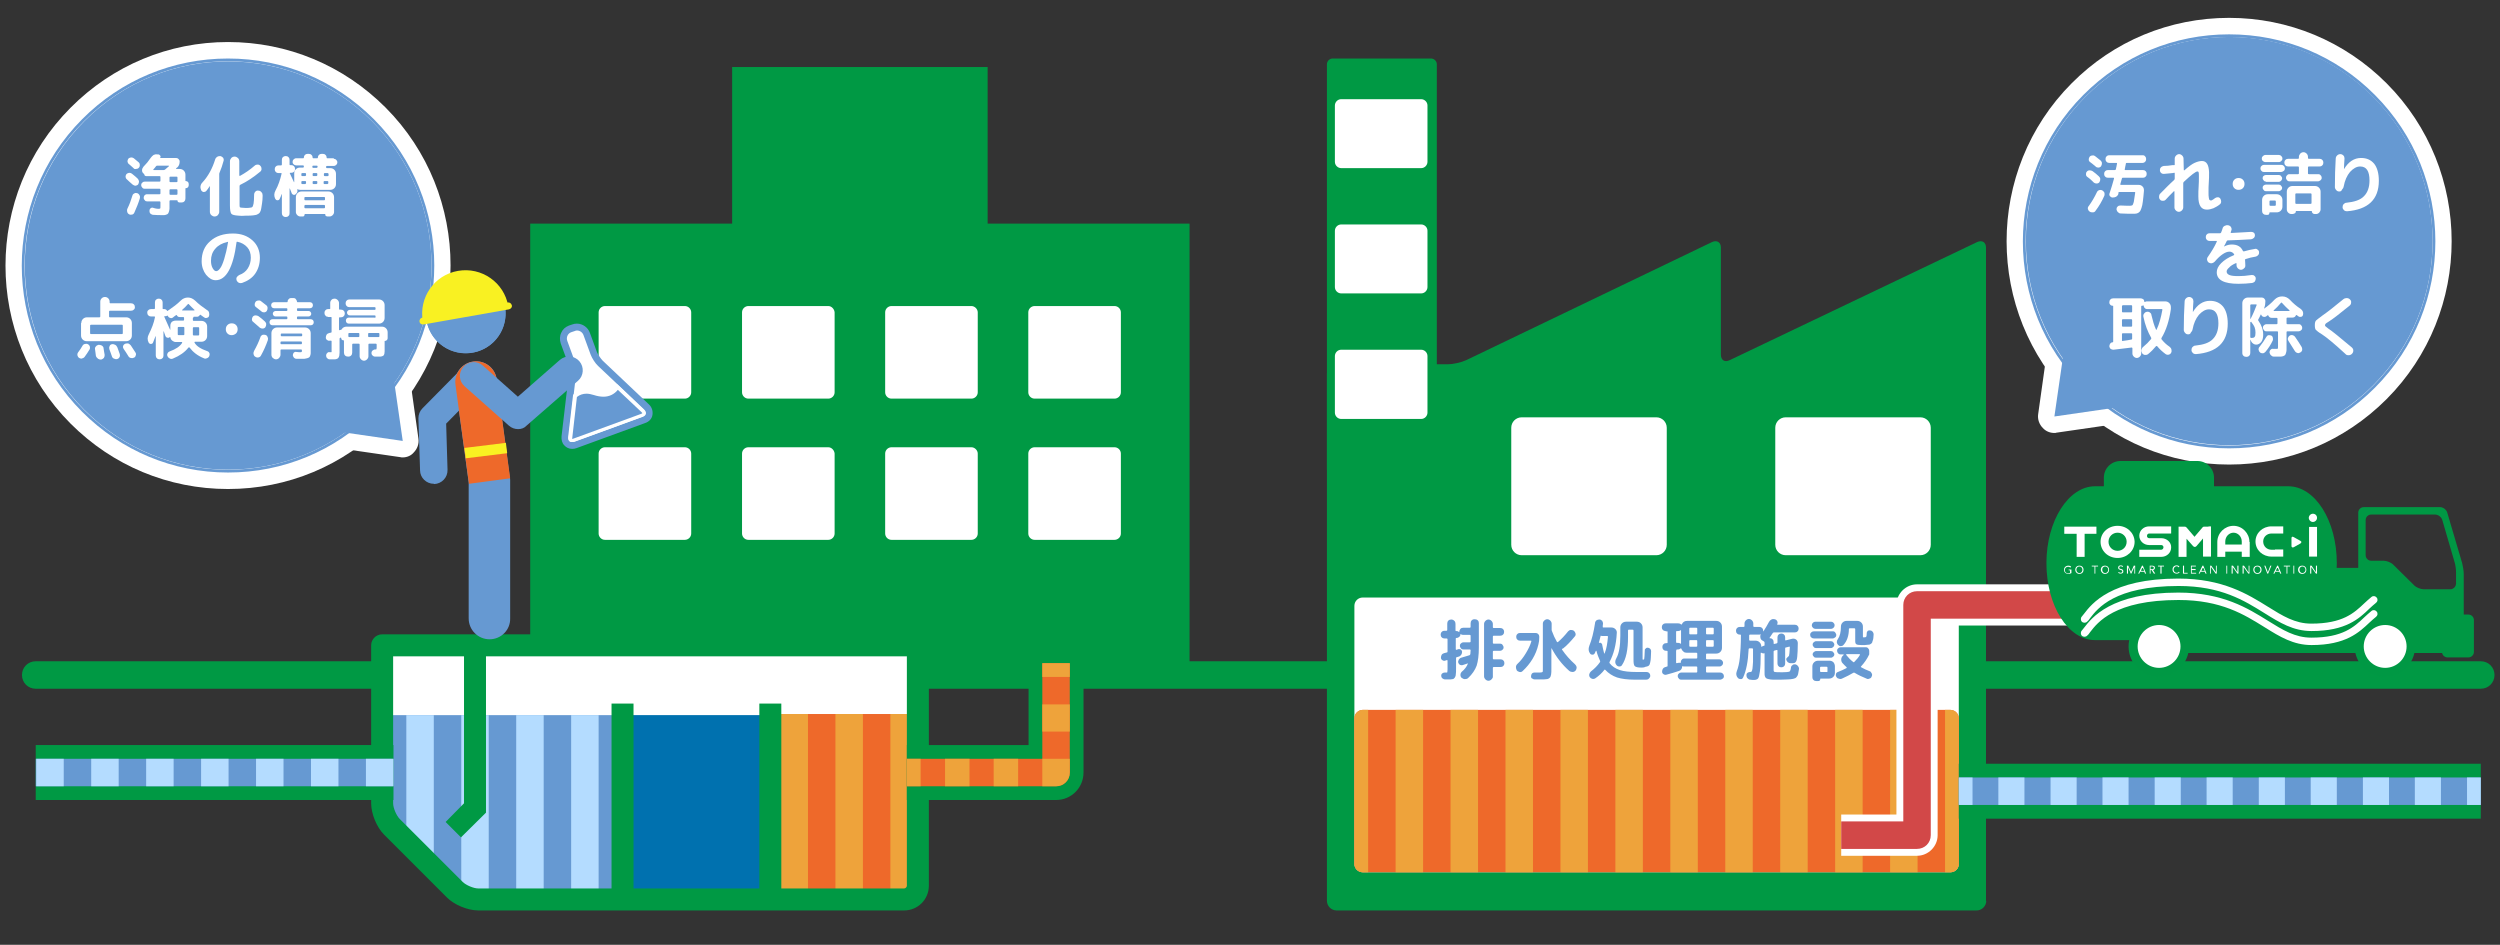
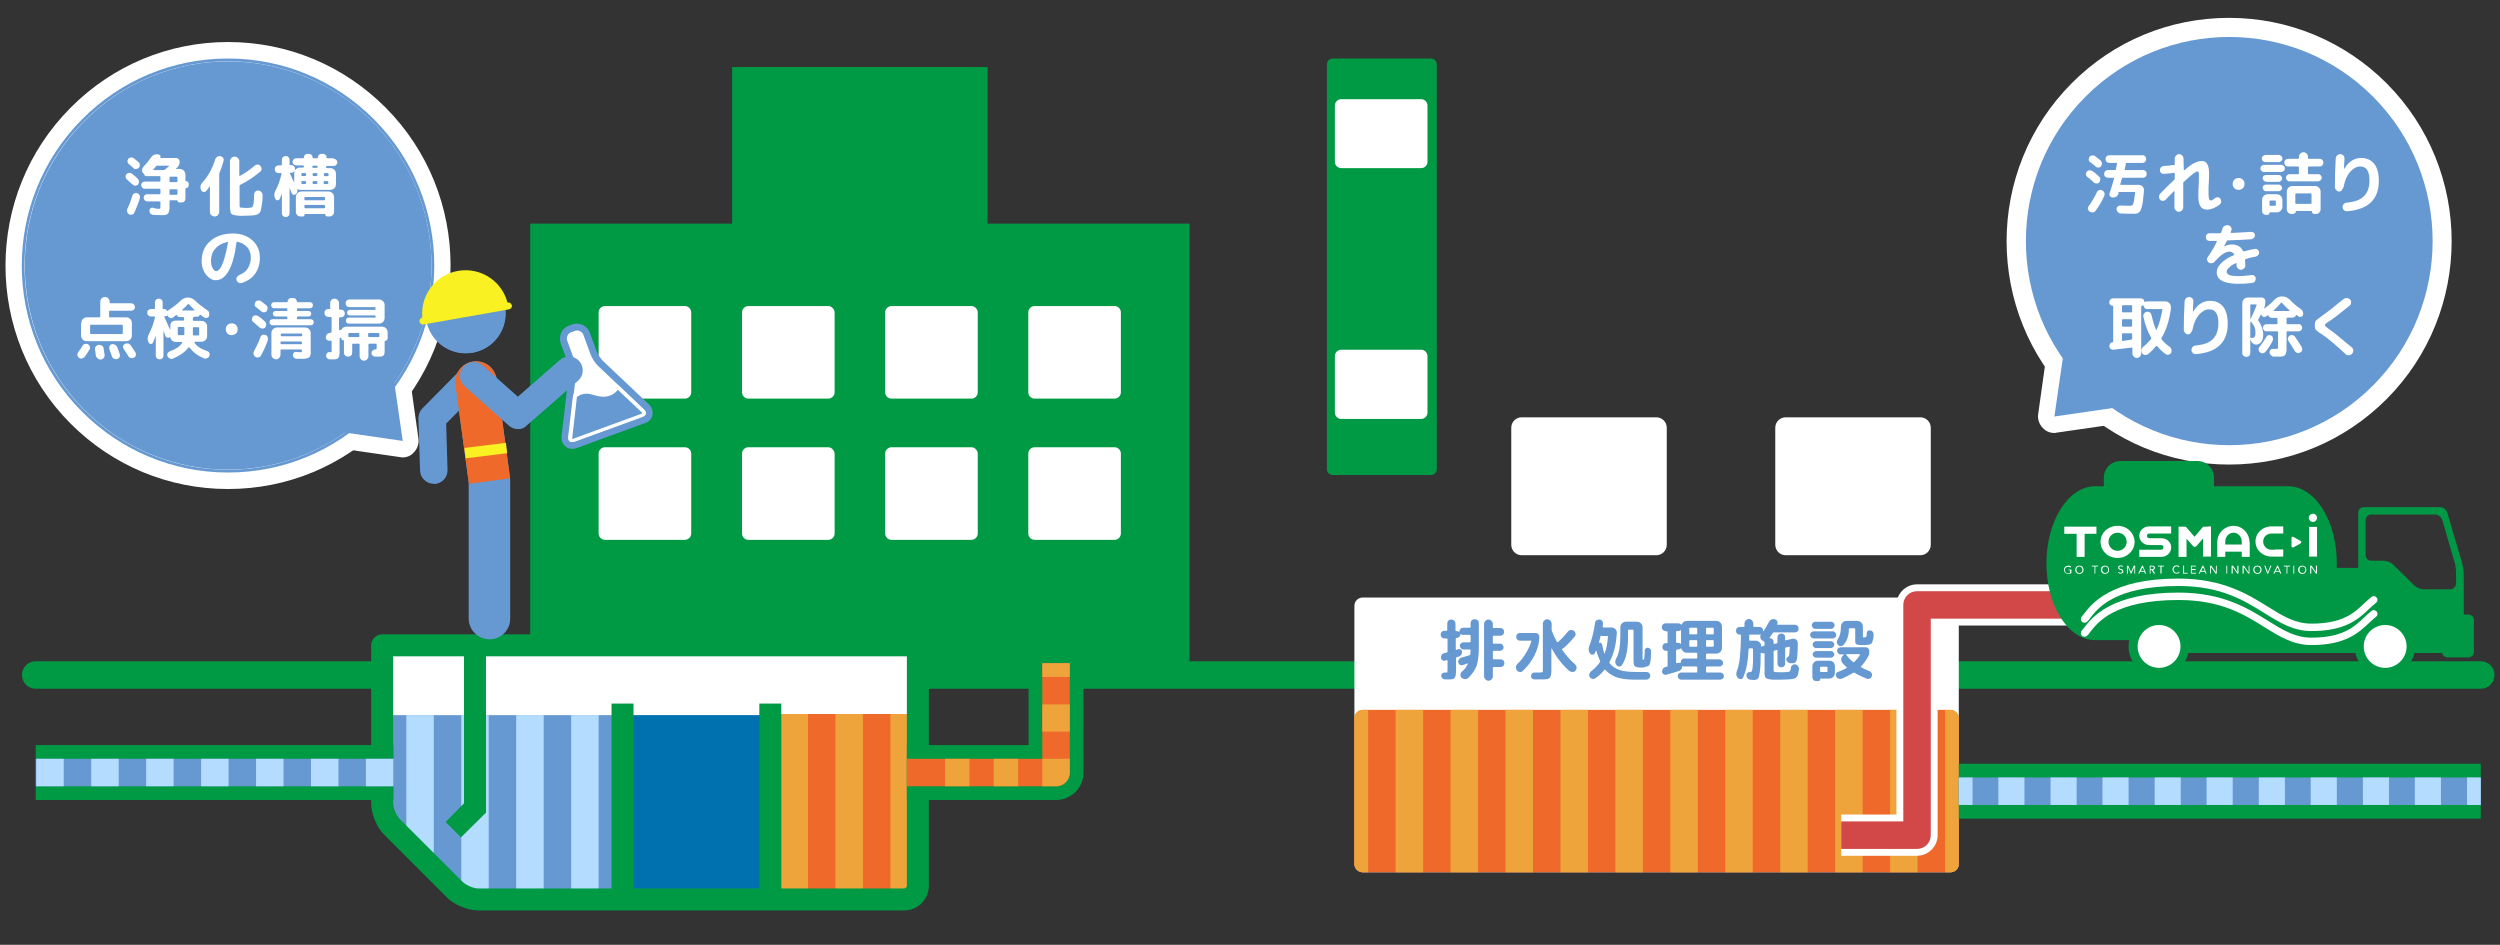
<svg xmlns="http://www.w3.org/2000/svg" version="1.1" id="レイヤー_1" x="0px" y="0px" width="910px" height="343.9px" viewBox="0 0 910 343.9" style="enable-background:new 0 0 910 343.9;" xml:space="preserve">
  <rect x="0" y="0" width="910" height="343.9" fill="#333333" stroke="none" />
  <style type="text/css">
	.st0{display:none;}
	.st1{display:inline;fill:#231815;stroke:#FFFFFF;stroke-miterlimit:10;}
	.st2{fill:#009944;}
	.st3{fill:#FFFFFF;}
	.st4{fill:#6699D2;}
	.st5{fill:#EE692A;}
	.st6{fill:#EEA33B;}
	.st7{fill:#D24848;}
	.st8{fill:#009844;}
	.st9{fill:#B4DCFF;}
	.st10{fill:#0071AF;}
	.st11{fill:#F9F122;}
</style>
  <g id="レイヤー_2_1_" class="st0">
    <rect x="-169.9" y="87.7" class="st1" width="1495.9" height="1106.8" />
  </g>
  <g>
    <g>
      <g>
        <polygon class="st2" points="359.5,81.4 359.5,24.4 266.5,24.4 266.5,81.4 193,81.4 193,241.4 433,241.4 433,81.4    " />
      </g>
      <g>
        <g>
          <path class="st3" d="M249.3,162.8h-29.1c-1.2,0-2.3,1-2.3,2.3v29.1c0,1.2,1,2.3,2.3,2.3h29.1c1.2,0,2.3-1,2.3-2.3v-29.1      C251.6,163.9,250.6,162.8,249.3,162.8z" />
        </g>
        <g>
          <path class="st3" d="M249.3,111.4h-29.1c-1.2,0-2.3,1-2.3,2.3v29.1c0,1.2,1,2.3,2.3,2.3h29.1c1.2,0,2.3-1,2.3-2.3v-29.1      C251.6,112.5,250.6,111.4,249.3,111.4z" />
        </g>
      </g>
      <g>
        <g>
          <path class="st3" d="M301.5,162.8h-29.1c-1.2,0-2.3,1-2.3,2.3v29.1c0,1.2,1,2.3,2.3,2.3h29.1c1.2,0,2.3-1,2.3-2.3v-29.1      C303.7,163.9,302.7,162.8,301.5,162.8z" />
        </g>
        <g>
          <path class="st3" d="M301.5,111.4h-29.1c-1.2,0-2.3,1-2.3,2.3v29.1c0,1.2,1,2.3,2.3,2.3h29.1c1.2,0,2.3-1,2.3-2.3v-29.1      C303.7,112.5,302.7,111.4,301.5,111.4z" />
        </g>
      </g>
      <g>
        <g>
          <path class="st3" d="M353.6,162.8h-29.1c-1.2,0-2.3,1-2.3,2.3v29.1c0,1.2,1,2.3,2.3,2.3h29.1c1.2,0,2.3-1,2.3-2.3v-29.1      C355.9,163.9,354.8,162.8,353.6,162.8z" />
        </g>
        <g>
          <path class="st3" d="M353.6,111.4h-29.1c-1.2,0-2.3,1-2.3,2.3v29.1c0,1.2,1,2.3,2.3,2.3h29.1c1.2,0,2.3-1,2.3-2.3v-29.1      C355.9,112.5,354.8,111.4,353.6,111.4z" />
        </g>
      </g>
      <g>
        <g>
          <path class="st3" d="M405.7,162.8h-29.1c-1.2,0-2.3,1-2.3,2.3v29.1c0,1.2,1,2.3,2.3,2.3h29.1c1.2,0,2.3-1,2.3-2.3v-29.1      C408,163.9,407,162.8,405.7,162.8z" />
        </g>
        <g>
          <path class="st3" d="M405.7,111.4h-29.1c-1.2,0-2.3,1-2.3,2.3v29.1c0,1.2,1,2.3,2.3,2.3h29.1c1.2,0,2.3-1,2.3-2.3v-29.1      C408,112.5,407,111.4,405.7,111.4z" />
        </g>
      </g>
    </g>
    <g>
      <path class="st2" d="M903,250.7H13c-2.8,0-5-2.2-5-5s2.2-5,5-5h890c2.8,0,5,2.2,5,5S905.8,250.7,903,250.7z" />
    </g>
    <g>
      <g>
        <g>
          <g>
            <g>
              <path class="st3" d="M811.4,168.1c-21.4,0-41.5-8.4-56.6-23.5c-31.2-31.3-31.2-82.3,0-113.6c0,0,0,0,0,0        C769.9,15.8,790,7.5,811.4,7.5c21.4,0,41.5,8.4,56.6,23.5c31.2,31.3,31.2,82.3,0,113.6C852.9,159.7,832.8,168.1,811.4,168.1z         M763.3,39.5c-26.5,26.6-26.5,70,0,96.6c12.9,12.9,29.9,20,48.1,20c18.2,0,35.3-7.1,48.1-20c26.5-26.6,26.5-70,0-96.6        c-12.9-12.9-29.9-20-48.1-20C793.3,19.5,776.2,26.6,763.3,39.5L763.3,39.5z" />
            </g>
            <g>
              <path class="st3" d="M811.4,169.1c-21.7,0-42-8.5-57.3-23.8c-31.6-31.7-31.6-83.3,0-115c15.3-15.4,35.7-23.8,57.3-23.8        s42,8.5,57.3,23.8c31.6,31.7,31.6,83.3,0,115C853.4,160.6,833.1,169.1,811.4,169.1z M811.4,19.5c-18.2,0-35.3,7.1-48.1,20        c-26.5,26.6-26.5,70,0,96.6c12.9,12.9,29.9,20,48.1,20c18.2,0,35.3-7.1,48.1-20c26.5-26.6,26.5-70,0-96.6        C846.7,26.6,829.6,19.5,811.4,19.5z" />
            </g>
          </g>
          <g>
            <path class="st3" d="M747.8,157.6c-1.6,0-3.1-0.6-4.2-1.8c-1.3-1.3-2-3.2-1.7-5.1l3.7-26.3c0.3-2.3,1.9-4.1,4-4.8       c2.2-0.7,4.5-0.2,6.1,1.5l22.4,22.5c1.6,1.6,2.2,4,1.4,6.1c-0.7,2.2-2.6,3.7-4.8,4l-26.2,3.8       C748.4,157.6,748.1,157.6,747.8,157.6z M755.8,138.1l-0.9,6.4l6.4-0.9L755.8,138.1z" />
          </g>
        </g>
        <g>
          <g>
            <g>
              <path class="st4" d="M759.1,35.2c-28.9,29-28.9,76.1,0,105.1c28.9,29,75.8,29,104.7,0c28.9-29,28.9-76.1,0-105.1        C834.9,6.2,788,6.2,759.1,35.2z" />
            </g>
            <g>
-               <path class="st4" d="M811.4,13.5c18.9,0,37.9,7.3,52.4,21.8c28.9,29,28.9,76.1,0,105.1c-14.5,14.5-33.4,21.8-52.4,21.8        s-37.9-7.3-52.4-21.8c-28.9-29-28.9-76.1,0-105.1C773.5,20.7,792.5,13.5,811.4,13.5 M811.4,12.5c-20,0-38.9,7.8-53.1,22.1        c-29.3,29.4-29.3,77.2,0,106.5c14.2,14.2,33,22.1,53.1,22.1c20,0,38.9-7.8,53.1-22.1c29.3-29.4,29.3-77.1,0-106.5        C850.3,20.3,831.5,12.5,811.4,12.5L811.4,12.5z" />
-             </g>
+               </g>
          </g>
          <g>
            <polygon class="st4" points="751.6,125.3 747.8,151.6 774,147.8      " />
          </g>
        </g>
      </g>
      <g>
        <g>
          <path class="st3" d="M759.8,64.4c-0.3-0.2-0.5-0.5-0.5-0.9c0-0.4,0-0.7,0.3-1c0.2-0.3,0.6-0.5,1-0.5c0.4,0,0.8,0.1,1.1,0.3      c0.8,0.6,1.6,1.2,2.3,1.9c0.3,0.3,0.5,0.6,0.5,1c0,0.4-0.1,0.8-0.3,1.1c-0.2,0.3-0.6,0.5-1,0.5c-0.4,0-0.7-0.1-1-0.3      C761.5,65.8,760.8,65.1,759.8,64.4z M763.3,69.9c0.2-0.4,0.5-0.6,0.8-0.7c0.4-0.1,0.7-0.1,1.1,0.1c0.4,0.2,0.6,0.5,0.8,0.8      c0.1,0.4,0.1,0.7,0,1.1c-0.9,2.1-2,3.9-3.2,5.5c-0.2,0.4-0.6,0.6-1,0.6c-0.4,0-0.8,0-1.2-0.3c-0.3-0.2-0.5-0.5-0.6-0.9      c-0.1-0.4,0-0.8,0.3-1.1C761.4,73.5,762.4,71.8,763.3,69.9z M760.8,59c-0.3-0.2-0.5-0.5-0.5-0.9c0-0.4,0.1-0.7,0.3-1      c0.2-0.3,0.6-0.5,1-0.5c0.4-0.1,0.7,0,1.1,0.3c0.9,0.7,1.5,1.2,1.9,1.5c0.3,0.3,0.5,0.6,0.5,1c0,0.4-0.1,0.8-0.3,1.1      c-0.2,0.3-0.6,0.5-1,0.5c-0.4,0-0.7-0.1-1-0.4C761.9,59.8,761.2,59.3,760.8,59z M780,61.9c0.4,0,0.7,0.1,1,0.4      c0.3,0.3,0.4,0.6,0.4,1c0,0.4-0.1,0.7-0.4,1c-0.3,0.3-0.6,0.4-0.9,0.4h-7.4c-0.2,0-0.3,0.1-0.3,0.2c-0.1,0.4-0.3,1.1-0.6,2.1      c0,0.2,0,0.3,0.2,0.3h6.5c0.6,0,1,0.2,1.4,0.6c0.4,0.4,0.5,0.9,0.5,1.5c-0.1,1.6-0.3,2.9-0.4,3.9c-0.1,1-0.3,1.8-0.5,2.4      c-0.2,0.6-0.4,1.1-0.7,1.4c-0.3,0.3-0.6,0.5-1,0.6c-0.3,0.1-0.8,0.1-1.4,0.1c-1.4,0-2.9,0-4.5-0.1c-0.4,0-0.7-0.2-1-0.5      c-0.3-0.3-0.4-0.6-0.5-1c0-0.4,0.1-0.7,0.4-1c0.3-0.3,0.6-0.4,1-0.4c1.9,0.1,3.1,0.1,3.5,0.1c0.4,0,0.7-0.1,0.9-0.2      c0.2-0.2,0.3-0.6,0.5-1.2c0.1-0.7,0.3-1.8,0.5-3.3c0-0.1,0-0.1,0-0.2c0-0.1-0.1-0.1-0.2-0.1h-5.6c-0.2,0-0.3,0.1-0.3,0.2      c0,0,0,0.1,0,0.2c0,0.1,0,0.1,0,0.2c-0.1,0.5-0.4,0.8-0.8,1.1c-0.4,0.2-0.8,0.3-1.3,0.3c-0.4,0-0.7-0.2-1-0.5      c-0.2-0.3-0.3-0.7-0.1-1.1c0.6-1.9,1.2-3.7,1.6-5.3c0-0.2,0-0.3-0.2-0.3h-2c-0.4,0-0.7-0.1-1-0.4c-0.3-0.3-0.4-0.6-0.4-1      c0-0.4,0.1-0.7,0.4-1c0.3-0.3,0.6-0.4,1-0.4h2.5c0.2,0,0.3-0.1,0.4-0.3c0-0.2,0.1-0.6,0.2-1c0.1-0.4,0.1-0.8,0.2-1      c0-0.2,0-0.3-0.2-0.3h-2.6c-0.4,0-0.7-0.1-1-0.4c-0.3-0.3-0.4-0.6-0.4-1c0-0.4,0.1-0.7,0.4-1c0.3-0.3,0.6-0.4,0.9-0.4h12.2      c0.4,0,0.7,0.1,0.9,0.4c0.3,0.3,0.4,0.6,0.4,1c0,0.4-0.1,0.7-0.4,1c-0.3,0.3-0.6,0.4-0.9,0.4h-5.8c-0.2,0-0.3,0.1-0.3,0.3      c0,0.2-0.1,0.6-0.2,1c-0.1,0.5-0.1,0.8-0.2,1c0,0.2,0,0.3,0.2,0.3H780z" />
        </g>
        <g>
          <path class="st3" d="M806.3,72.1c0.3-0.2,0.6-0.3,1-0.3c0.4,0,0.7,0.2,0.9,0.5c0.2,0.3,0.3,0.7,0.3,1.1c0,0.4-0.2,0.8-0.5,1      c-0.7,0.6-1.5,1-2.3,1.4c-0.8,0.3-1.6,0.5-2.4,0.5c-2.1,0-3.1-1.6-3.1-4.8c0-1.2,0-2.4,0.1-3.5c0.1-1.4,0.1-2.6,0.1-3.7      c0-0.8,0-1.4-0.1-1.6c-0.1-0.2-0.2-0.3-0.4-0.3c-0.7,0-2.3,1.3-5,3.8c-0.1,0.1-0.2,0.3-0.2,0.5c0,1,0,2.5,0,4.4c0,2,0,3.4,0,4.4      c0,0.4-0.2,0.8-0.5,1.1c-0.3,0.3-0.7,0.5-1.1,0.5c-0.4,0-0.8-0.2-1.1-0.5c-0.3-0.3-0.5-0.7-0.5-1.1c0-0.7,0-1.6,0-2.9      c0-1.3,0-2.3,0-2.9c0,0,0-0.1-0.1-0.1c-0.1,0-0.1,0-0.1,0c-1.3,1.3-2.3,2.3-3,3.1c-0.3,0.3-0.6,0.4-1,0.4c-0.4,0-0.8-0.1-1-0.4      c-0.3-0.3-0.4-0.6-0.4-1.1c0-0.4,0.1-0.8,0.4-1.1c1.7-1.7,3.3-3.4,5.1-5c0.1-0.1,0.2-0.3,0.2-0.5c0-0.2,0-0.5,0-1      c0-0.4,0-0.8,0-1c0-0.1,0-0.1-0.1-0.1c-0.1,0-0.1,0-0.2,0c-0.1,0-0.3,0.1-0.5,0.1c-1.1,0.1-2.2,0.2-3.2,0.3      c-0.4,0-0.7-0.1-1-0.4c-0.3-0.3-0.4-0.6-0.4-1c0-0.4,0.1-0.7,0.4-1c0.3-0.3,0.6-0.4,1-0.5c1,0,2-0.1,3.2-0.3c0.1,0,0.3,0,0.5,0      c0.1,0,0.1,0,0.2,0c0.1,0,0.1-0.1,0.1-0.2c0-0.2,0-0.6,0-1.1c0-0.5,0-0.9,0-1.1c0-0.4,0.2-0.8,0.5-1.1c0.3-0.3,0.7-0.5,1.1-0.5      c0.4,0,0.8,0.2,1.1,0.5c0.3,0.3,0.5,0.7,0.5,1.1c0,1.6,0.1,3,0.1,4.2c0,0,0,0.1,0.1,0.1c0,0,0.1,0,0.1,0      c1.6-1.4,2.8-2.3,3.7-2.7c0.9-0.4,1.8-0.7,2.7-0.7c1.7,0,2.5,1.4,2.6,4.1c0,1.4,0,2.6-0.1,3.7c-0.1,1.1-0.1,2.3-0.1,3.5      c0,0.9,0,1.6,0.1,2c0.1,0.4,0.1,0.7,0.2,0.8c0.1,0.1,0.2,0.2,0.4,0.2C804.7,73.2,805.4,72.8,806.3,72.1z" />
        </g>
        <g>
          <path class="st3" d="M814.8,69.1c-0.6,0-1.1-0.2-1.5-0.6c-0.4-0.4-0.6-0.9-0.6-1.5v-0.1c0-0.6,0.2-1.1,0.6-1.5      c0.4-0.4,0.9-0.6,1.5-0.6h0.1c0.6,0,1.1,0.2,1.5,0.6c0.4,0.4,0.6,0.9,0.6,1.5V67c0,0.6-0.2,1.1-0.6,1.5      C816,68.9,815.5,69.1,814.8,69.1L814.8,69.1z" />
        </g>
        <g>
          <path class="st3" d="M824.1,62.6c-0.4,0-0.7-0.1-0.9-0.4c-0.3-0.2-0.4-0.6-0.4-0.9s0.1-0.7,0.4-0.9c0.3-0.3,0.6-0.4,0.9-0.4h6.2      c0.4,0,0.7,0.1,1,0.4c0.3,0.3,0.4,0.6,0.4,0.9s-0.1,0.7-0.4,0.9c-0.3,0.2-0.6,0.4-1,0.4H824.1z M824.6,59      c-0.3,0-0.6-0.1-0.9-0.4c-0.3-0.2-0.4-0.5-0.4-0.9s0.1-0.6,0.4-0.9c0.3-0.2,0.5-0.4,0.9-0.4h4.9c0.3,0,0.6,0.1,0.9,0.4      c0.2,0.2,0.4,0.5,0.4,0.9s-0.1,0.6-0.4,0.9c-0.2,0.2-0.5,0.4-0.9,0.4H824.6z M823.4,76.8v-4c0-0.6,0.2-1.1,0.6-1.5      c0.4-0.4,0.9-0.6,1.5-0.6h3.2c0.6,0,1.1,0.2,1.5,0.6c0.4,0.4,0.6,0.9,0.6,1.5v2.4c0,0.6-0.2,1.1-0.6,1.5      c-0.4,0.4-0.9,0.6-1.5,0.6h-2.5c-0.1,0-0.1,0-0.1,0.1c0,0.2-0.1,0.4-0.2,0.6c-0.2,0.2-0.3,0.2-0.5,0.2h-0.6      c-0.4,0-0.7-0.1-1-0.4C823.5,77.5,823.4,77.2,823.4,76.8z M824.8,66.1c-0.3,0-0.6-0.1-0.8-0.4c-0.2-0.2-0.4-0.5-0.4-0.9      c0-0.3,0.1-0.6,0.4-0.8c0.2-0.2,0.5-0.3,0.8-0.3h4.7c0.3,0,0.6,0.1,0.8,0.4c0.2,0.2,0.4,0.5,0.4,0.8c0,0.3-0.1,0.6-0.4,0.9      c-0.2,0.2-0.5,0.4-0.8,0.4H824.8z M824.8,69.6c-0.3,0-0.6-0.1-0.8-0.4c-0.2-0.2-0.4-0.5-0.4-0.9c0-0.3,0.1-0.6,0.4-0.8      c0.2-0.2,0.5-0.3,0.8-0.3h4.7c0.3,0,0.6,0.1,0.8,0.4c0.2,0.2,0.4,0.5,0.4,0.8c0,0.3-0.1,0.6-0.4,0.8c-0.2,0.2-0.5,0.4-0.8,0.4      H824.8z M826.1,73.3v1.3c0,0.2,0.1,0.3,0.3,0.3h1.7c0.2,0,0.3-0.1,0.3-0.3v-1.3c0-0.2-0.1-0.3-0.3-0.3h-1.7      C826.2,73,826.1,73.1,826.1,73.3z M832.9,60.6c-0.4,0-0.7-0.1-1-0.4c-0.3-0.3-0.4-0.6-0.4-1c0-0.4,0.1-0.7,0.4-1      c0.3-0.3,0.6-0.4,1-0.4h3.6c0.2,0,0.3-0.1,0.3-0.3v-0.4c0-0.5,0.2-0.8,0.5-1.2c0.3-0.3,0.7-0.5,1.2-0.5c0.4,0,0.8,0.2,1.1,0.5      c0.3,0.3,0.5,0.7,0.5,1.2v0.4c0,0.2,0.1,0.3,0.3,0.3h3.9c0.4,0,0.7,0.1,1,0.4c0.3,0.3,0.4,0.6,0.4,1c0,0.4-0.1,0.7-0.4,1      c-0.3,0.3-0.6,0.4-1,0.4h-3.9c-0.2,0-0.3,0.1-0.3,0.3v2.2c0,0.2,0.1,0.3,0.3,0.3h3.4c0.4,0,0.7,0.1,0.9,0.4      c0.3,0.3,0.4,0.6,0.4,0.9c0,0.4-0.1,0.6-0.4,0.9c-0.3,0.2-0.6,0.4-0.9,0.4h-10.4c-0.4,0-0.7-0.1-0.9-0.4      c-0.2-0.2-0.4-0.5-0.4-0.9c0-0.3,0.1-0.7,0.4-0.9c0.2-0.3,0.5-0.4,0.9-0.4h3.1c0.2,0,0.3-0.1,0.3-0.3v-2.2      c0-0.2-0.1-0.3-0.3-0.3H832.9z M834.5,77.9H834c-0.4,0-0.8-0.2-1.1-0.5c-0.3-0.3-0.5-0.7-0.5-1.1v-6.5c0-0.6,0.2-1.1,0.6-1.5      c0.4-0.4,0.9-0.6,1.5-0.6h8.1c0.6,0,1.1,0.2,1.5,0.6c0.4,0.4,0.6,0.9,0.6,1.5v6.4c0,0.5-0.2,0.8-0.5,1.2      c-0.3,0.3-0.7,0.5-1.1,0.5h-0.6c-0.3,0-0.5-0.1-0.7-0.3c-0.2-0.2-0.3-0.4-0.3-0.7c0-0.1,0-0.1-0.1-0.1h-5.6      c-0.1,0-0.1,0-0.1,0.1c0,0.3-0.1,0.5-0.3,0.7C835,77.8,834.7,77.9,834.5,77.9z M835.5,70.7v3.2c0,0.2,0.1,0.3,0.3,0.3h5.3      c0.2,0,0.3-0.1,0.3-0.3v-3.2c0-0.2-0.1-0.3-0.3-0.3h-5.3C835.6,70.4,835.5,70.5,835.5,70.7z" />
        </g>
        <g>
          <path class="st3" d="M851.5,69.7c-0.4,0-0.8-0.1-1.1-0.5c-0.3-0.3-0.5-0.7-0.5-1.1c0-3.7,0.1-7.1,0.3-10.3      c0-0.5,0.2-0.9,0.5-1.2c0.3-0.3,0.7-0.5,1.2-0.5c0.4,0,0.8,0.2,1.1,0.5c0.3,0.3,0.4,0.7,0.4,1.1c-0.1,1.6-0.2,2.9-0.2,3.9      c0,0,0,0,0,0c0,0,0,0,0,0c1.6-2.7,3.7-4.1,6.2-4.1c2.1,0,3.6,0.7,4.8,2.1c1.1,1.4,1.7,3.5,1.7,6.2c0,6.8-3.9,10.5-11.6,11.1      c-0.4,0-0.8-0.1-1.1-0.4c-0.3-0.3-0.5-0.6-0.5-1.1c0-0.4,0.1-0.8,0.4-1.1c0.3-0.3,0.6-0.5,1-0.5c2.9-0.3,5.1-1,6.4-2.4      c1.3-1.3,2-3.2,2-5.7c0-3.4-1.1-5.1-3.4-5.1c-1.3,0-2.5,0.7-3.7,2c-1.1,1.3-1.9,3.1-2.3,5.3c-0.1,0.5-0.3,0.8-0.6,1.1      C852.3,69.6,851.9,69.7,851.5,69.7z" />
        </g>
        <g>
          <path class="st3" d="M804.3,87.7c-0.4,0-0.7-0.1-1-0.4c-0.3-0.3-0.4-0.6-0.4-1c0-0.4,0.1-0.7,0.4-1c0.3-0.3,0.6-0.4,1-0.4      c0.8,0,2.1,0,3.8,0c0.2,0,0.3-0.1,0.4-0.3c0.2-0.5,0.4-1,0.5-1.4c0.1-0.5,0.4-0.8,0.8-1c0.4-0.2,0.8-0.3,1.3-0.2      c0.4,0.1,0.8,0.3,1,0.7c0.2,0.4,0.3,0.8,0.1,1.2c-0.1,0.3-0.2,0.5-0.2,0.6c-0.1,0.2,0,0.3,0.2,0.3c2.6-0.1,5-0.3,7.2-0.4      c0.4,0,0.7,0.1,1,0.3c0.3,0.3,0.4,0.6,0.4,0.9c0,0.4-0.1,0.7-0.4,1c-0.3,0.3-0.6,0.4-1,0.5c-2.9,0.2-5.8,0.3-8.5,0.4      c-0.2,0-0.3,0.1-0.4,0.3c-0.4,0.8-0.7,1.5-1,1.9v0h0.1c1-0.5,1.9-0.7,2.8-0.7c2,0,3.3,0.8,4,2.3c0.1,0.2,0.2,0.2,0.4,0.2      c1.4-0.4,2.7-0.7,4-0.9c0.4-0.1,0.7,0,1,0.3c0.3,0.2,0.5,0.5,0.5,0.9c0,0.4,0,0.7-0.3,1c-0.2,0.3-0.5,0.5-0.9,0.6      c-1.3,0.2-2.5,0.5-3.7,0.9c-0.2,0.1-0.3,0.2-0.2,0.4c0,0.4,0.1,1,0.1,1.9c0,0.5-0.1,0.8-0.5,1.1c-0.3,0.3-0.7,0.5-1.1,0.5      c-0.4,0-0.8-0.2-1.1-0.5c-0.3-0.3-0.5-0.7-0.5-1.1c0-0.3,0-0.5,0-0.7c0-0.1,0-0.1-0.1-0.1c-0.1,0-0.1,0-0.2,0      c-1.1,0.5-1.9,1-2.4,1.6c-0.6,0.5-0.9,1-0.9,1.4c0,0.6,0.3,1,1,1.3c0.7,0.3,1.8,0.4,3.4,0.4c1.3,0,2.8-0.1,4.7-0.4      c0.4,0,0.7,0,1,0.3c0.3,0.2,0.5,0.6,0.5,0.9c0,0.4-0.1,0.8-0.3,1.1c-0.2,0.3-0.6,0.5-1,0.6c-1.6,0.2-3.3,0.3-5,0.3      c-5.3,0-7.9-1.4-7.9-4.2c0-1.1,0.5-2.2,1.6-3.3c1.1-1.1,2.6-2.1,4.6-2.9c0.2-0.1,0.2-0.2,0.1-0.4c-0.4-0.6-1-0.9-1.7-0.9      c-0.7,0-1.5,0.3-2.4,0.9c-0.9,0.6-1.9,1.5-2.9,2.7c-0.3,0.3-0.6,0.5-1,0.6c-0.4,0.1-0.8,0-1.2-0.2c-0.3-0.2-0.5-0.5-0.6-0.9      c-0.1-0.4,0-0.8,0.2-1.1c1.4-2,2.5-3.8,3.3-5.6c0.1-0.2,0-0.3-0.1-0.3C806.3,87.7,805.4,87.7,804.3,87.7z" />
        </g>
        <g>
          <path class="st3" d="M769.3,127.3c-0.4,0-0.7-0.1-1-0.3c-0.3-0.2-0.4-0.5-0.5-0.9c0-0.4,0.1-0.7,0.3-1c0.2-0.3,0.5-0.5,0.9-0.5      h0l0,0c0.1,0,0.2-0.1,0.2-0.2v-13c0-0.1-0.1-0.1-0.2-0.1c-0.3,0-0.6-0.1-0.8-0.3c-0.2-0.2-0.4-0.5-0.4-0.8v-0.2      c0-0.4,0.1-0.7,0.4-1c0.3-0.3,0.6-0.4,1-0.4h10c0.3,0,0.6,0.1,0.9,0.3c0.3,0.2,0.4,0.5,0.4,0.8c0,0.2,0.1,0.2,0.3,0.2      c0.2-0.1,0.4-0.2,0.6-0.2h6.7c0.6,0,1.1,0.2,1.5,0.6c0.4,0.4,0.6,0.9,0.6,1.5v0.7c-0.6,4.2-1.7,7.7-3.4,10.5      c-0.1,0.2-0.1,0.3,0,0.5c0.8,1,1.7,1.9,2.9,2.7c0.4,0.3,0.6,0.6,0.7,1c0.1,0.4,0.1,0.8-0.1,1.2c-0.2,0.4-0.5,0.6-0.9,0.7      c-0.4,0.1-0.8,0-1.1-0.2c-1.1-0.8-2.2-1.8-3.1-2.9c-0.1-0.1-0.2-0.1-0.4,0c-0.9,1.1-1.9,2.1-2.9,2.9c-0.4,0.3-0.7,0.3-1.2,0.3      c-0.4-0.1-0.8-0.3-1-0.7c-0.2-0.4-0.3-0.8-0.2-1.2c0.1-0.4,0.3-0.8,0.7-1.1c1-0.8,1.9-1.7,2.8-2.8c0.1-0.1,0.1-0.3,0-0.5      c-1.2-2.1-2.2-4.6-2.8-7.6c-0.1-0.4,0-0.8,0.2-1.1c0.2-0.3,0.5-0.6,1-0.7c0.4-0.1,0.8,0,1.1,0.2c0.3,0.2,0.6,0.5,0.6,0.9      c0.5,2.1,1,3.9,1.7,5.4c0.1,0.1,0.1,0.1,0.2,0c1-2.1,1.6-4.5,2.1-7.2c0-0.2,0-0.3-0.2-0.3h-5.3c-0.4,0-0.7-0.1-0.9-0.4      c-0.3-0.2-0.4-0.5-0.4-0.8c0-0.1-0.1-0.2-0.2-0.1c-0.2,0.1-0.4,0.1-0.5,0.1c-0.1,0-0.2,0.1-0.2,0.2v17.2c0,0.4-0.2,0.8-0.5,1.1      c-0.3,0.3-0.7,0.5-1.1,0.5c-0.4,0-0.8-0.2-1.1-0.5c-0.3-0.3-0.5-0.7-0.5-1.1v-1.9c0-0.1,0-0.2-0.1-0.2c-0.1-0.1-0.1-0.1-0.2-0.1      C773.2,126.8,771,127.1,769.3,127.3z M772.4,111.4v2c0,0.2,0.1,0.3,0.3,0.3h3.1c0.2,0,0.3-0.1,0.3-0.3v-2c0-0.2-0.1-0.3-0.3-0.3      h-3.1C772.5,111.2,772.4,111.3,772.4,111.4z M772.4,116.5v2.1c0,0.2,0.1,0.3,0.3,0.3h3.1c0.2,0,0.3-0.1,0.3-0.3v-2.1      c0-0.2-0.1-0.3-0.3-0.3h-3.1C772.5,116.2,772.4,116.3,772.4,116.5z M772.4,121.6v2.3c0,0.2,0.1,0.3,0.3,0.2      c1.3-0.2,2.3-0.3,3.1-0.5c0.2,0,0.3-0.1,0.3-0.3v-1.7c0-0.2-0.1-0.3-0.3-0.3h-3.1C772.5,121.3,772.4,121.4,772.4,121.6z" />
        </g>
        <g>
          <path class="st3" d="M796.5,121.7c-0.4,0-0.8-0.1-1.1-0.5c-0.3-0.3-0.5-0.7-0.5-1.1c0-3.7,0.1-7.1,0.3-10.3      c0-0.5,0.2-0.9,0.5-1.2c0.3-0.3,0.7-0.5,1.2-0.5c0.4,0,0.8,0.2,1.1,0.5c0.3,0.3,0.4,0.7,0.4,1.1c-0.1,1.6-0.2,2.9-0.2,3.9      c0,0,0,0,0,0c0,0,0,0,0,0c1.6-2.7,3.7-4.1,6.2-4.1c2.1,0,3.6,0.7,4.8,2.1c1.1,1.4,1.7,3.5,1.7,6.2c0,6.8-3.9,10.5-11.6,11.1      c-0.4,0-0.8-0.1-1.1-0.4c-0.3-0.3-0.5-0.6-0.5-1.1c0-0.4,0.1-0.8,0.4-1.1c0.3-0.3,0.6-0.5,1-0.5c2.9-0.3,5.1-1,6.4-2.4      c1.3-1.3,2-3.2,2-5.7c0-3.4-1.1-5.1-3.4-5.1c-1.3,0-2.5,0.7-3.7,2c-1.1,1.3-1.9,3.1-2.3,5.3c-0.1,0.5-0.3,0.8-0.6,1.1      C797.3,121.6,796.9,121.7,796.5,121.7z" />
        </g>
        <g>
          <path class="st3" d="M818.7,129.5c-0.3,0.3-0.6,0.4-1,0.4c-0.4,0-0.8-0.1-1.1-0.4c-0.3-0.3-0.4-0.6-0.4-1.1v-18      c0-0.6,0.2-1.1,0.6-1.5c0.4-0.4,0.9-0.6,1.5-0.6h5c0.3,0,0.6,0.1,0.9,0.4c0.2,0.2,0.4,0.5,0.4,0.9c0,0.8-0.1,1.7-0.4,2.4      c0,0,0,0.1,0,0.1c0,0.1,0,0.1-0.1,0.1c0,0,0,0.1,0,0.1c0,0,0.1,0,0.1,0c1.3-0.9,2.6-2,3.7-3.2c0.8-0.8,1.7-1.2,2.8-1.2      c1.1,0,2,0.4,2.8,1.2c1.2,1.3,2.5,2.4,3.9,3.3c0.8,0.6,1.1,1.3,0.9,2.2c-0.1,0.4-0.3,0.6-0.6,0.7c-0.3,0.1-0.7,0.1-1-0.1      l-0.7-0.5c-0.1-0.1-0.2,0-0.3,0.1c-0.2,0.5-0.6,0.8-1.2,0.8h-1.9c-0.2,0-0.3,0.1-0.3,0.3v1.8c0,0.2,0.1,0.3,0.3,0.3h4.1      c0.4,0,0.7,0.1,0.9,0.4c0.3,0.3,0.4,0.6,0.4,0.9c0,0.4-0.1,0.7-0.4,0.9c-0.3,0.3-0.6,0.4-0.9,0.4h-4.1c-0.2,0-0.3,0.1-0.3,0.3      v4.9c0,0.7,0,1.2,0,1.6c0,0.4-0.1,0.7-0.2,1.1c-0.1,0.3-0.2,0.6-0.3,0.7c-0.1,0.1-0.3,0.3-0.6,0.4c-0.3,0.1-0.6,0.2-0.9,0.2      c-0.3,0-0.8,0-1.3,0c0,0-0.5,0-1.4,0c-0.4,0-0.7-0.2-1-0.5c-0.3-0.3-0.4-0.6-0.5-1c0-0.4,0.1-0.7,0.4-1c0.3-0.3,0.6-0.4,1-0.3      c0.1,0,0.2,0,0.4,0c0.2,0,0.3,0,0.4,0c0.1,0,0.1,0,0.2,0c0.4,0,0.6,0,0.6-0.1c0.1-0.1,0.1-0.4,0.1-1v-5c0-0.2-0.1-0.3-0.3-0.3      H825c-0.4,0-0.7-0.1-0.9-0.4c-0.2-0.3-0.4-0.6-0.4-0.9c0-0.4,0.1-0.7,0.4-0.9c0.3-0.3,0.6-0.4,0.9-0.4h3.7      c0.2,0,0.3-0.1,0.3-0.3V116c0-0.2-0.1-0.3-0.3-0.3h-1.8c-0.6,0-1-0.3-1.2-0.8c-0.1-0.2-0.2-0.2-0.3-0.1c-0.1,0-0.2,0.1-0.3,0.2      c-0.1,0.1-0.2,0.2-0.3,0.2c-0.3,0.2-0.6,0.2-1,0.1c-0.3-0.1-0.6-0.4-0.7-0.7v0c0,0,0-0.1-0.1-0.1c0,0-0.1,0-0.1,0      c-0.3,0.7-0.6,1.3-0.9,1.8c-0.1,0.2-0.1,0.3,0.1,0.5c1.1,1.6,1.7,3.2,1.7,5c0,2-0.7,3.2-2.1,3.6c-0.6,0.1-1.1,0-1.5-0.3      c-0.5-0.3-0.8-0.8-1-1.4c0,0,0,0-0.1,0c0,0,0,0,0,0v4.8C819.1,128.9,819,129.2,818.7,129.5z M819.1,111.1v4.9c0,0,0,0.1,0.1,0.1      c0,0,0,0,0,0c0.9-1.7,1.6-3.4,2.2-5c0-0.1,0-0.1,0-0.2c0-0.1-0.1-0.1-0.2-0.1h-1.8C819.2,110.9,819.1,110.9,819.1,111.1z       M819.1,117.3v5.4c0,0.2,0.1,0.3,0.3,0.3h0.2c0.6,0,0.9-0.1,1.1-0.4c0.2-0.2,0.3-0.7,0.3-1.5c0-0.7-0.1-1.4-0.3-1.9      c-0.2-0.6-0.7-1.3-1.3-2.1C819.2,117.2,819.2,117.2,819.1,117.3C819.1,117.2,819.1,117.2,819.1,117.3z M826.6,122.1      c0.4,0.1,0.6,0.4,0.7,0.8c0.1,0.4,0.1,0.7,0,1c-0.7,1.5-1.6,2.9-2.7,4.2c-0.3,0.3-0.6,0.5-1,0.5c-0.4,0-0.8-0.1-1-0.4      c-0.3-0.2-0.4-0.6-0.5-1c0-0.4,0.1-0.7,0.4-1c0.9-1.1,1.7-2.3,2.4-3.5c0.2-0.3,0.4-0.6,0.8-0.7C825.9,122,826.3,122,826.6,122.1      z M830.3,110.2c-0.9,1.1-1.8,2-2.7,2.8c0,0,0,0,0,0.1c0,0,0,0.1,0.1,0.1h5.6c0,0,0.1,0,0.1-0.1c0,0,0-0.1,0-0.1      c-1-0.9-1.9-1.8-2.8-2.8C830.6,110.1,830.4,110.1,830.3,110.2z M835.4,122.6c0.9,1.3,1.7,2.5,2.4,3.7c0.2,0.4,0.2,0.8,0.2,1.1      c-0.1,0.4-0.3,0.7-0.7,0.9c-0.3,0.2-0.7,0.3-1,0.2c-0.4-0.1-0.7-0.3-0.9-0.6c-0.8-1.3-1.6-2.6-2.4-3.8c-0.2-0.3-0.3-0.6-0.2-1      c0.1-0.4,0.3-0.7,0.6-0.9c0.3-0.2,0.7-0.3,1.1-0.2C834.9,122.1,835.2,122.3,835.4,122.6z" />
        </g>
        <g>
          <path class="st3" d="M845.2,121.7c-1.2-0.7-1.9-1.3-2.2-1.6c-0.3-0.3-0.4-0.9-0.4-1.7s0.1-1.3,0.4-1.7c0.3-0.3,1.1-0.9,2.3-1.8      c1.6-1.1,4.2-3.1,7.7-6c0.4-0.3,0.8-0.4,1.2-0.4c0.5,0,0.9,0.2,1.2,0.5c0.3,0.3,0.5,0.7,0.4,1.2c0,0.4-0.2,0.8-0.6,1.1      c-3.6,2.9-6.1,4.9-7.6,5.8c-0.6,0.4-1,0.6-1.1,0.8c-0.1,0.1-0.2,0.3-0.2,0.5s0.1,0.3,0.2,0.4c0.1,0.1,0.5,0.4,1,0.8      c1.4,0.9,4.2,3.2,8.6,6.9c0.3,0.3,0.5,0.6,0.5,1.1c0,0.4-0.1,0.8-0.5,1.2c-0.3,0.3-0.7,0.5-1.2,0.5c-0.5,0-0.9-0.1-1.2-0.5      C849.8,125.2,846.9,122.8,845.2,121.7z" />
        </g>
      </g>
    </g>
    <g>
      <g>
        <g>
          <g>
            <g>
              <path class="st3" d="M83,177C83,177,83,177,83,177c-21.4,0-41.5-8.4-56.6-23.5c-31.2-31.3-31.2-82.3,0-113.6        C41.5,24.7,61.6,16.3,83,16.3c0,0,0,0,0,0c21.4,0,41.5,8.4,56.6,23.5c0,0,0,0,0,0c31.2,31.3,31.2,82.3,0,113.6        C124.5,168.6,104.4,177,83,177z M83,28.3c-18.2,0-35.3,7.1-48.1,20c-26.5,26.6-26.5,70,0,96.6c12.8,12.9,29.9,20,48.1,20        c18.2,0,35.3-7.1,48.1-20c26.5-26.6,26.5-70,0-96.6C118.3,35.4,101.2,28.3,83,28.3z" />
            </g>
            <g>
              <path class="st3" d="M83,178c-21.7,0-42-8.5-57.3-23.8c-31.6-31.7-31.6-83.3,0-115C41,23.8,61.4,15.3,83,15.3h0        c21.7,0,42,8.5,57.3,23.8c31.6,31.7,31.6,83.3,0,115C125,169.5,104.7,178,83,178z M83,28.3c-18.2,0-35.3,7.1-48.1,20        c-26.5,26.6-26.5,70,0,96.6c12.8,12.9,29.9,20,48.1,20s35.3-7.1,48.1-20c26.5-26.6,26.5-70,0-96.6        C118.3,35.4,101.2,28.3,83,28.3L83,28.3z" />
            </g>
          </g>
          <g>
            <path class="st3" d="M146.6,166.5c-0.3,0-0.6,0-0.9-0.1l-26.2-3.8c-2.2-0.3-4.1-1.9-4.8-4c-0.7-2.2-0.2-4.5,1.4-6.1l22.4-22.5       c1.6-1.6,4-2.2,6.1-1.5s3.7,2.6,4,4.8l3.7,26.3c0.3,1.9-0.4,3.8-1.7,5.1C149.7,165.8,148.2,166.5,146.6,166.5z M133.1,152.5       l6.4,0.9l-0.9-6.4L133.1,152.5z" />
          </g>
        </g>
        <g>
          <g>
            <g>
              <path class="st4" d="M135.4,44.1c28.9,29,28.9,76.1,0,105.1c-28.9,29-75.8,29-104.7,0c-28.9-29-28.9-76.1,0-105.1        C59.6,15.1,106.4,15.1,135.4,44.1z" />
            </g>
            <g>
              <path class="st4" d="M83,22.3c18.9,0,37.9,7.3,52.4,21.8c28.9,29,28.9,76.1,0,105.1C120.9,163.7,102,171,83,171        s-37.9-7.3-52.4-21.8c-28.9-29-28.9-76.1,0-105.1C45.1,29.6,64.1,22.3,83,22.3 M83,21.3L83,21.3c-20,0-38.9,7.8-53.1,22.1        c-29.3,29.4-29.3,77.2,0,106.5C44.1,164.1,63,172,83,172c20,0,38.9-7.8,53.1-22.1c29.3-29.4,29.3-77.1,0-106.5        C121.9,29.2,103.1,21.3,83,21.3L83,21.3z" />
            </g>
          </g>
          <g>
            <polygon class="st4" points="142.8,134.2 146.6,160.5 120.4,156.7      " />
          </g>
        </g>
      </g>
      <g>
        <g>
          <path class="st3" d="M48.3,67.2c-0.8-0.7-1.5-1.3-2.1-1.9c-0.3-0.2-0.4-0.5-0.5-0.9c0-0.4,0.1-0.7,0.3-1c0.3-0.3,0.6-0.4,1-0.5      c0.4,0,0.7,0.1,1,0.3c1,0.8,1.7,1.4,2.1,1.8c0.3,0.3,0.4,0.6,0.5,1c0,0.4-0.1,0.8-0.3,1.1c-0.2,0.3-0.6,0.4-0.9,0.5      C48.9,67.6,48.6,67.4,48.3,67.2z M49.9,70.3c0.4,0.1,0.7,0.4,0.9,0.8c0.2,0.4,0.2,0.7,0.1,1.1c-0.5,1.7-1.2,3.4-2,5.2      c-0.2,0.4-0.4,0.6-0.8,0.7c-0.4,0.1-0.8,0.1-1.1-0.1c-0.4-0.2-0.6-0.5-0.7-0.9c-0.1-0.4-0.1-0.8,0.1-1.2c0.7-1.4,1.3-3,1.8-4.7      c0.1-0.4,0.3-0.6,0.7-0.8C49.2,70.2,49.5,70.2,49.9,70.3z M48.6,61.2c-0.8-0.7-1.3-1.2-1.7-1.5c-0.3-0.2-0.4-0.5-0.5-0.9      c0-0.4,0.1-0.7,0.3-1c0.2-0.3,0.6-0.4,1-0.5c0.4,0,0.7,0.1,1,0.3c0.8,0.7,1.4,1.2,1.8,1.5c0.3,0.3,0.4,0.6,0.4,1      c0,0.4-0.1,0.7-0.4,1c-0.3,0.3-0.6,0.4-1,0.4C49.1,61.6,48.8,61.5,48.6,61.2z M57.5,76c0.4,0,0.7,0,0.8-0.1      c0.1-0.1,0.1-0.4,0.1-1v-1.3c0-0.2-0.1-0.3-0.3-0.3h-4.6c-0.3,0-0.6-0.1-0.8-0.4c-0.2-0.2-0.4-0.5-0.4-0.9      c0-0.3,0.1-0.6,0.3-0.9c0.2-0.2,0.5-0.4,0.9-0.4h4.6c0.2,0,0.3-0.1,0.3-0.3v-1.4c0-0.2-0.1-0.3-0.3-0.3h-5.4      c-0.4,0-0.7-0.1-0.9-0.4c-0.2-0.2-0.4-0.5-0.4-0.9c0-0.4,0.1-0.7,0.4-0.9c0.2-0.3,0.6-0.4,0.9-0.4h5.4c0.2,0,0.3-0.1,0.3-0.3      v-1.4c0-0.2-0.1-0.3-0.3-0.3h-4.9c-0.2,0-0.4-0.1-0.5-0.2c-0.1-0.1-0.2-0.3-0.2-0.5c0,0,0-0.1-0.1-0.1l-0.1-0.1      c-0.4-0.3-0.6-0.7-0.6-1.2c0-0.5,0.2-0.9,0.5-1.3c1-1,1.9-2.1,2.7-3.3c0.3-0.4,0.6-0.7,1-1c0.4-0.2,0.9-0.3,1.3-0.2l0.4,0      c0.3,0,0.5,0.2,0.7,0.4c0.2,0.3,0.2,0.5,0,0.8c0,0.1,0,0.1,0.1,0.1h5.7c0.3,0,0.6,0.1,0.9,0.4c0.2,0.2,0.4,0.5,0.4,0.9      c0,0.9-0.3,1.6-0.8,2.1c-0.1,0.1-0.2,0.1-0.3,0.2c-0.1,0.1-0.2,0.2-0.2,0.2c0,0,0,0.1,0,0.1c0,0.1,0,0.1,0.1,0.1h1.2      c0.6,0,1.1,0.2,1.5,0.6c0.4,0.4,0.6,0.9,0.6,1.5v2.2c0,0.1,0,0.1,0.1,0.1c0.3,0,0.5,0.1,0.8,0.3c0.2,0.2,0.3,0.5,0.3,0.8v0.4      c0,0.3-0.1,0.5-0.3,0.8c-0.2,0.2-0.5,0.3-0.8,0.3c-0.1,0-0.1,0.1-0.1,0.2v3.5c0,0.4-0.1,0.8-0.4,1.1c-0.3,0.3-0.6,0.4-1,0.4      h-0.8c-0.2,0-0.3-0.1-0.5-0.2c-0.1-0.1-0.2-0.3-0.2-0.5c0-0.1,0-0.1-0.1-0.1H62c-0.2,0-0.3,0.1-0.3,0.3v1.1c0,0.7,0,1.2,0,1.6      c0,0.4-0.1,0.7-0.2,1.1c-0.1,0.3-0.2,0.6-0.3,0.7c-0.1,0.2-0.3,0.3-0.6,0.4c-0.3,0.1-0.5,0.2-0.8,0.2c-0.3,0-0.7,0-1.2,0      c-0.6,0-1.5,0-2.8-0.1c-0.4,0-0.7-0.2-1-0.4c-0.3-0.3-0.4-0.6-0.4-1c0-0.4,0.1-0.7,0.3-0.9c0.2-0.2,0.6-0.4,0.9-0.3      C56.8,76,57.4,76,57.5,76z M55.9,61.9h3.7c0.2,0,0.4-0.1,0.5-0.2c0.5-0.4,0.9-0.8,1.4-1.2c0,0,0-0.1,0-0.1c0,0,0-0.1-0.1-0.1      h-4.2c-0.2,0-0.3,0.1-0.4,0.2c-0.3,0.4-0.6,0.8-1,1.2c0,0,0,0.1,0,0.1C55.8,61.8,55.8,61.9,55.9,61.9z M61.7,64.6V66      c0,0.2,0.1,0.3,0.3,0.3h2.3c0.2,0,0.3-0.1,0.3-0.3v-1.4c0-0.2-0.1-0.3-0.3-0.3H62C61.8,64.3,61.7,64.4,61.7,64.6z M61.7,69.2      v1.4c0,0.2,0.1,0.3,0.3,0.3h2.3c0.2,0,0.3-0.1,0.3-0.3v-1.4c0-0.2-0.1-0.3-0.3-0.3H62C61.8,68.9,61.7,69,61.7,69.2z" />
        </g>
        <g>
          <path class="st3" d="M75.1,69.5c-0.3,0.3-0.6,0.4-1,0.4c-0.4-0.1-0.7-0.3-0.9-0.7c-0.2-0.5-0.3-1-0.2-1.5      c0.1-0.5,0.3-0.9,0.7-1.3c2.1-2.3,3.6-5.1,4.6-8.3c0.1-0.4,0.4-0.8,0.7-1c0.3-0.2,0.7-0.3,1.2-0.3c0.4,0.1,0.7,0.3,1,0.6      c0.2,0.3,0.3,0.7,0.2,1.1c-0.4,1.5-0.9,3-1.5,4.4c-0.1,0.2-0.1,0.4-0.1,0.5v13.7c0,0.5-0.2,0.8-0.5,1.2      c-0.3,0.3-0.7,0.5-1.2,0.5c-0.5,0-0.8-0.2-1.2-0.5c-0.3-0.3-0.5-0.7-0.5-1.2v-9.2c0,0,0-0.1,0-0.1c0,0-0.1,0-0.1,0      C75.9,68.5,75.5,69,75.1,69.5z M86.8,78.5c-1.4-0.1-2.3-0.3-2.6-0.7c-0.3-0.4-0.5-1.4-0.5-3V58.7c0-0.5,0.2-0.8,0.5-1.2      c0.3-0.3,0.7-0.5,1.2-0.5c0.5,0,0.8,0.2,1.2,0.5c0.3,0.3,0.5,0.7,0.5,1.2v5.2c0,0.1,0,0.1,0.1,0.1c0,0,0.1,0,0.2,0      c1.8-1,3.6-2.2,5.3-3.7c0.3-0.3,0.7-0.4,1.1-0.4c0.4,0,0.8,0.2,1,0.5c0.3,0.3,0.4,0.7,0.4,1.1c0,0.4-0.2,0.8-0.5,1      c-2.4,2-4.8,3.6-7.3,4.8c-0.1,0.1-0.2,0.2-0.2,0.4v6.6c0,0.6,0,1,0.1,1.1c0.1,0.1,0.3,0.2,0.7,0.2c0.5,0,1,0.1,1.5,0.1      c0.5,0,1,0,1.5-0.1c0.4,0,0.7-0.1,0.9-0.3c0.1-0.2,0.3-0.6,0.4-1.2c0.1-0.6,0.2-1.7,0.2-3.3c0-0.4,0.2-0.8,0.5-1.1      c0.3-0.3,0.7-0.4,1.1-0.3c0.4,0,0.8,0.2,1.1,0.6c0.3,0.3,0.4,0.7,0.4,1.2c0,1.1-0.1,2-0.2,2.7c-0.1,0.7-0.2,1.3-0.3,1.9      c-0.1,0.6-0.2,1-0.4,1.3c-0.1,0.3-0.3,0.5-0.6,0.7c-0.3,0.2-0.6,0.3-0.8,0.4c-0.3,0.1-0.7,0.1-1.2,0.2c-0.7,0.1-1.5,0.1-2.5,0.1      C88.4,78.6,87.5,78.6,86.8,78.5z" />
        </g>
        <g>
          <path class="st3" d="M121.5,57.8c0.3,0,0.6,0.1,0.9,0.4c0.2,0.2,0.4,0.5,0.4,0.9c0,0.3-0.1,0.6-0.4,0.9      c-0.2,0.2-0.5,0.4-0.9,0.4H119c-0.2,0-0.3,0.1-0.3,0.3v0.2c0,0.2,0.1,0.3,0.3,0.3h1.2c0.6,0,1.1,0.2,1.5,0.6      c0.4,0.4,0.6,0.9,0.6,1.5v3.7c0,0.6-0.2,1.1-0.6,1.5c-0.4,0.4-0.9,0.6-1.5,0.6h-10.4h-0.6c-0.3,0-0.6-0.1-0.9-0.2      c0,0-0.1,0-0.1,0c0,0-0.1,0.1,0,0.1c0.2,0.7,0,1.2-0.6,1.7c-0.2,0.2-0.5,0.3-0.8,0.2c-0.3-0.1-0.5-0.3-0.6-0.5      c-0.1-0.4-0.4-1-0.7-1.8c0,0-0.1,0-0.1,0v9c0,0.4-0.1,0.8-0.4,1c-0.3,0.3-0.6,0.4-1,0.4c-0.4,0-0.7-0.1-1-0.4      c-0.3-0.3-0.4-0.6-0.4-1v-6.9c0,0,0,0,0,0c0,0,0,0-0.1,0c-0.2,0.6-0.4,1.1-0.7,1.7c-0.1,0.3-0.4,0.5-0.8,0.5      c-0.4,0-0.6-0.2-0.8-0.5c-0.5-1-0.5-2,0.1-3.1c1-1.8,1.7-3.9,2.2-6.1c0-0.2,0-0.2-0.2-0.2h-0.9c-0.4,0-0.7-0.1-1-0.4      c-0.3-0.3-0.4-0.6-0.4-1s0.1-0.7,0.4-1c0.3-0.3,0.6-0.4,1-0.4h0.9c0.2,0,0.3-0.1,0.3-0.3v-1.7c0-0.4,0.1-0.8,0.4-1      c0.3-0.3,0.6-0.4,1-0.4c0.4,0,0.7,0.1,1,0.4s0.4,0.6,0.4,1v1.7c0,0.2,0.1,0.2,0.2,0.2h0.4c0.4,0,0.7,0.1,1,0.4      c0.3,0.3,0.4,0.6,0.4,1s-0.1,0.7-0.4,1c-0.3,0.3-0.6,0.4-1,0.4h-0.4c-0.1,0-0.2,0.1-0.1,0.2c0,0,0.5,1.1,1.5,3.2c0,0,0,0,0.1,0      c0,0,0,0,0-0.1v-3.1c0-0.6,0.2-1.1,0.6-1.5c0.4-0.4,0.9-0.6,1.5-0.6h1.1c0.2,0,0.3-0.1,0.3-0.3v-0.2c0-0.2-0.1-0.3-0.3-0.3h-2.5      c-0.3,0-0.6-0.1-0.9-0.4c-0.3-0.2-0.4-0.5-0.4-0.9c0-0.3,0.1-0.6,0.4-0.9c0.2-0.2,0.5-0.4,0.9-0.4h2.6c0.1,0,0.2-0.1,0.2-0.2      c0-0.4,0.1-0.7,0.4-1c0.3-0.3,0.6-0.4,1-0.4h0.4c0.4,0,0.7,0.1,1,0.4c0.3,0.3,0.4,0.6,0.4,1c0,0.1,0.1,0.2,0.2,0.2h1.5      c0.1,0,0.2-0.1,0.2-0.2c0-0.4,0.1-0.7,0.4-1c0.3-0.3,0.6-0.4,1-0.4h0.4c0.4,0,0.7,0.1,1,0.4c0.3,0.3,0.4,0.6,0.4,1      c0,0.1,0.1,0.2,0.2,0.2H121.5z M109.3,78.8c-0.4,0-0.8-0.2-1.1-0.5c-0.3-0.3-0.5-0.7-0.5-1.1v-5.4c0-0.6,0.2-1.1,0.6-1.5      c0.4-0.4,0.9-0.6,1.5-0.6h9.7c0.6,0,1.1,0.2,1.5,0.6c0.4,0.4,0.6,0.9,0.6,1.5v5.4c0,0.4-0.2,0.8-0.5,1.1      c-0.3,0.3-0.7,0.5-1.1,0.5h-0.8c-0.2,0-0.4-0.1-0.6-0.2c-0.2-0.2-0.2-0.3-0.2-0.6c0-0.1,0-0.1-0.1-0.1H111c-0.1,0-0.1,0-0.1,0.1      c0,0.2-0.1,0.4-0.2,0.6c-0.2,0.2-0.3,0.2-0.5,0.2H109.3z M111.4,63.8v-0.5c0-0.2-0.1-0.3-0.3-0.3h-1.1c-0.2,0-0.3,0.1-0.3,0.3      v0.5c0,0.2,0.1,0.3,0.3,0.3h1.1C111.3,64,111.4,63.9,111.4,63.8z M111.4,66.7v-0.5c0-0.2-0.1-0.3-0.3-0.3h-1.1      c-0.2,0-0.3,0.1-0.3,0.3v0.5c0,0.2,0.1,0.3,0.3,0.3h1.1C111.3,66.9,111.4,66.8,111.4,66.7z M110.8,72v0.6c0,0.2,0.1,0.3,0.3,0.3      h6.9c0.2,0,0.3-0.1,0.3-0.3V72c0-0.2-0.1-0.3-0.3-0.3h-6.9C110.9,71.7,110.8,71.8,110.8,72z M110.8,74.9v0.6      c0,0.2,0.1,0.3,0.3,0.3h6.9c0.2,0,0.3-0.1,0.3-0.3v-0.6c0-0.2-0.1-0.3-0.3-0.3h-6.9c-0.1,0-0.1,0-0.2,0.1      C110.9,74.8,110.8,74.9,110.8,74.9z M115.6,60.8v-0.2c0-0.2-0.1-0.3-0.3-0.3H114c-0.2,0-0.3,0.1-0.3,0.3v0.2      c0,0.2,0.1,0.3,0.3,0.3h1.3C115.5,61,115.6,60.9,115.6,60.8z M115.5,63.8v-0.5c0-0.2-0.1-0.3-0.3-0.3h-1.1      c-0.2,0-0.3,0.1-0.3,0.3v0.5c0,0.2,0.1,0.3,0.3,0.3h1.1C115.4,64,115.5,63.9,115.5,63.8z M115.5,66.7v-0.5      c0-0.2-0.1-0.3-0.3-0.3h-1.1c-0.2,0-0.3,0.1-0.3,0.3v0.5c0,0.2,0.1,0.3,0.3,0.3h1.1C115.4,66.9,115.5,66.8,115.5,66.7z       M119.3,63h-1.1c-0.2,0-0.3,0.1-0.3,0.3v0.5c0,0.2,0.1,0.3,0.3,0.3h1.1c0.2,0,0.3-0.1,0.3-0.3v-0.5      C119.5,63.1,119.4,63,119.3,63z M119.5,66.7v-0.5c0-0.2-0.1-0.3-0.3-0.3h-1.1c-0.2,0-0.3,0.1-0.3,0.3v0.5c0,0.2,0.1,0.3,0.3,0.3      h1.1C119.4,66.9,119.5,66.8,119.5,66.7z" />
        </g>
        <g>
          <path class="st3" d="M78.5,102c-1.3,0-2.4-0.7-3.5-2c-1-1.3-1.6-3-1.6-4.9c0-3,1-5.5,3.1-7.3c2.1-1.9,4.9-2.8,8.3-2.8      c2.9,0,5.2,0.8,7.1,2.5c1.8,1.6,2.7,3.8,2.7,6.3c0,2.3-0.6,4.2-1.7,5.8c-1.1,1.6-2.8,2.7-4.8,3.4c-0.4,0.1-0.8,0.1-1.2-0.1      c-0.4-0.2-0.6-0.5-0.8-0.9c-0.1-0.4-0.1-0.8,0.1-1.1c0.2-0.3,0.5-0.6,0.9-0.8c1.4-0.5,2.4-1.3,3.1-2.4c0.7-1.1,1.1-2.4,1.1-3.9      c0-1.5-0.4-2.8-1.3-3.8c-0.9-1-2.1-1.7-3.6-2c-0.2,0-0.3,0-0.3,0.2C84.9,97.4,82.3,102,78.5,102z M82.7,88.1      c-1.8,0.4-3.3,1.2-4.3,2.4c-1.1,1.2-1.6,2.7-1.6,4.4c0,1.1,0.2,2,0.6,2.7c0.4,0.7,0.8,1.1,1.3,1.1c0.4,0,0.9-0.3,1.4-1      c0.5-0.6,1-1.8,1.5-3.4c0.5-1.6,1-3.7,1.4-6.1c0-0.1,0-0.1,0-0.2C82.8,88.1,82.7,88.1,82.7,88.1z" />
        </g>
        <g>
          <path class="st3" d="M28.8,130.3c-0.3-0.2-0.5-0.5-0.6-0.9c-0.1-0.4,0-0.8,0.2-1.1c0.7-0.9,1.2-1.7,1.6-2.4      c0.2-0.4,0.5-0.6,0.9-0.7c0.4-0.1,0.8-0.1,1.1,0.1c0.4,0.2,0.6,0.5,0.7,0.8c0.1,0.4,0.1,0.7-0.1,1.1c-0.6,1-1.2,1.9-1.8,2.7      c-0.2,0.3-0.6,0.5-1,0.6C29.6,130.6,29.2,130.5,28.8,130.3z M29.6,117.6c0-0.6,0.2-1.1,0.6-1.5c0.4-0.4,0.9-0.6,1.5-0.6h4.5      c0.2,0,0.3-0.1,0.3-0.3v-5.4c0-0.5,0.2-0.9,0.5-1.2c0.3-0.3,0.7-0.5,1.2-0.5c0.5,0,0.9,0.2,1.2,0.5c0.3,0.3,0.5,0.7,0.5,1.2v0.3      c0,0.2,0.1,0.3,0.2,0.3h7.6c0.4,0,0.7,0.1,1,0.4c0.3,0.3,0.4,0.6,0.4,1c0,0.4-0.1,0.7-0.4,0.9c-0.3,0.3-0.6,0.4-1,0.4H40      c-0.2,0-0.3,0.1-0.3,0.3v1.8c0,0.2,0.1,0.3,0.3,0.3h5.9c0.6,0,1.1,0.2,1.5,0.6c0.4,0.4,0.6,0.9,0.6,1.5v4.5      c0,0.6-0.2,1.1-0.6,1.5c-0.4,0.4-0.9,0.6-1.5,0.6H32.8h-1.2c-0.6,0-1.1-0.2-1.5-0.6c-0.4-0.4-0.6-0.9-0.6-1.5V117.6z       M32.8,118.5v2.8c0,0.2,0.1,0.3,0.3,0.3h11.3c0.2,0,0.3-0.1,0.3-0.3v-2.8c0-0.2-0.1-0.3-0.3-0.3H33.1      C32.9,118.3,32.8,118.3,32.8,118.5z M34.9,129.5c0-0.4-0.2-1.2-0.3-2.3c-0.1-0.4,0-0.8,0.3-1.1c0.2-0.3,0.6-0.5,1-0.6      c0.4,0,0.8,0.1,1.2,0.3c0.4,0.3,0.6,0.6,0.6,1c0.1,0.9,0.3,1.7,0.4,2.4c0,0.4-0.1,0.8-0.3,1.1c-0.3,0.3-0.6,0.5-1,0.6      c-0.4,0-0.8-0.1-1.1-0.3C35.2,130.2,35,129.9,34.9,129.5z M40.7,125.3c0.4-0.1,0.8,0,1.2,0.2c0.4,0.2,0.6,0.5,0.8,0.9      c0,0.1,0.2,0.4,0.4,1.1c0.2,0.6,0.4,1.1,0.5,1.4c0.1,0.4,0.1,0.8-0.1,1.1c-0.2,0.4-0.5,0.6-0.9,0.7c-0.4,0.1-0.8,0-1.2-0.2      c-0.4-0.2-0.6-0.5-0.7-0.9c-0.1-0.3-0.3-0.8-0.5-1.4c-0.2-0.6-0.4-1-0.4-1.1c-0.1-0.4-0.1-0.7,0.1-1.1      C40,125.6,40.3,125.4,40.7,125.3z M47.6,125.7c0.5,0.7,1,1.6,1.7,2.6c0.2,0.3,0.3,0.7,0.1,1.1c-0.1,0.4-0.3,0.7-0.7,0.8      c-0.4,0.2-0.8,0.2-1.1,0.1c-0.4-0.1-0.7-0.3-0.9-0.7c-0.6-1-1.2-1.9-1.7-2.6c-0.2-0.3-0.3-0.7-0.2-1c0.1-0.4,0.3-0.6,0.6-0.8      c0.4-0.2,0.8-0.2,1.2-0.2C47,125.1,47.3,125.4,47.6,125.7z" />
        </g>
        <g>
          <path class="st3" d="M70.5,115.5c-0.2,0-0.3,0.1-0.3,0.3v0.7c0,0.2,0.1,0.3,0.3,0.3h2.8c0.6,0,1.1,0.2,1.5,0.6      c0.4,0.4,0.6,0.9,0.6,1.5v3.4c0,0.6-0.2,1.1-0.6,1.5c-0.4,0.4-0.9,0.6-1.5,0.6h-2.3c-0.1,0-0.1,0-0.2,0.1c0,0.1,0,0.1,0,0.2      c0.7,1.3,2.3,2.3,4.6,3.1c0.4,0.1,0.7,0.4,0.8,0.7c0.2,0.3,0.1,0.7,0,1.1c-0.2,0.4-0.5,0.7-0.9,0.8c-0.4,0.2-0.8,0.2-1.1,0      c-2.3-0.9-4-2.3-5.2-3.9c-0.1-0.1-0.2-0.1-0.4,0c-1.3,1.7-3.2,3-5.6,4c-0.4,0.2-0.8,0.2-1.2,0c-0.4-0.2-0.7-0.5-0.8-0.8      c-0.2-0.4-0.2-0.7,0-1.1c0.2-0.4,0.5-0.6,0.8-0.7c2.2-0.8,3.7-1.8,4.5-3.1c0,0,0-0.1,0-0.2c0-0.1-0.1-0.1-0.1-0.1h-1.6H64      c-0.5,0-0.9-0.2-1.3-0.5c-0.4-0.3-0.6-0.7-0.7-1.2c0,0,0-0.1-0.1-0.1c0,0-0.1,0-0.1,0c-0.1,0.1-0.1,0.1-0.1,0.1      c-0.3,0.2-0.5,0.2-0.9,0.1c-0.3-0.1-0.5-0.3-0.6-0.6c-0.2-0.6-0.4-1.1-0.6-1.7c0,0,0,0-0.1,0c0,0,0,0,0,0v8.8      c0,0.4-0.1,0.8-0.4,1c-0.3,0.3-0.6,0.4-1,0.4c-0.4,0-0.7-0.1-1-0.4c-0.3-0.3-0.4-0.6-0.4-1v-7c0,0,0,0,0,0c0,0,0,0-0.1,0      c-0.3,0.8-0.6,1.6-0.9,2.3c-0.1,0.3-0.4,0.5-0.8,0.5c-0.4,0-0.6-0.2-0.8-0.5c-0.5-1-0.5-2,0.1-3.1c1-2,1.8-4,2.2-6.1      c0-0.2,0-0.3-0.2-0.3H55c-0.4,0-0.7-0.1-1-0.4c-0.3-0.3-0.4-0.6-0.4-1c0-0.4,0.1-0.7,0.4-0.9c0.3-0.3,0.6-0.4,1-0.4h1.1      c0.2,0,0.3-0.1,0.3-0.3v-2.1c0-0.4,0.1-0.8,0.4-1c0.3-0.3,0.6-0.4,1-0.4c0.4,0,0.7,0.1,1,0.4c0.3,0.3,0.4,0.6,0.4,1v2.2      c0,0.2,0.1,0.2,0.2,0.2h0.3c0.5,0,0.9,0.2,1.1,0.6c0.1,0.1,0.2,0.2,0.3,0c0.1-0.1,0.2-0.2,0.3-0.2c1.6-1.1,3.1-2.2,4.4-3.5      c0.7-0.7,1.6-1.1,2.6-1.1c1,0,1.8,0.4,2.6,1.1c1.3,1.3,2.8,2.4,4.4,3.5c0.4,0.2,0.6,0.5,0.7,0.9c0.1,0.4,0.1,0.8,0,1.2      c-0.1,0.4-0.4,0.6-0.8,0.7c-0.4,0.1-0.7,0.1-1-0.2c-0.1,0-0.3-0.2-0.6-0.4c-0.3-0.2-0.5-0.4-0.7-0.5c-0.1-0.1-0.2,0-0.3,0.1      c-0.2,0.4-0.6,0.6-1,0.6H70.5z M64,116.7h2.7c0.2,0,0.3-0.1,0.3-0.3v-0.7c0-0.2-0.1-0.3-0.3-0.3h-1.3c-0.5,0-0.8-0.2-1-0.6      c-0.1-0.1-0.2-0.2-0.3-0.1c-0.4,0.3-0.9,0.6-1.2,0.9c-0.3,0.2-0.6,0.3-1,0.1c-0.4-0.1-0.6-0.3-0.8-0.7c-0.1-0.1-0.2-0.2-0.3-0.1      c-0.2,0.2-0.5,0.2-0.8,0.2h-0.1c0,0-0.1,0-0.1,0.1c0,0,0,0.1,0,0.1c0.3,0.7,1,2.2,2.1,4.7c0,0,0,0,0.1,0c0,0,0,0,0,0v-1.4      c0-0.6,0.2-1.1,0.6-1.5C62.9,116.9,63.4,116.7,64,116.7z M64.7,121.7c0,0.2,0.1,0.3,0.3,0.3h1.8c0.2,0,0.3-0.1,0.3-0.3v-2.4      c0-0.2-0.1-0.3-0.3-0.3h-1.8c-0.2,0-0.3,0.1-0.3,0.3V121.7z M68.4,110.7c-0.6,0.7-1.3,1.4-2.1,2.1c0,0,0,0,0,0.1      c0,0,0,0.1,0,0.1c0,0,0,0,0.1,0h4.3c0,0,0.1,0,0.1-0.1c0,0,0-0.1,0-0.1c-0.9-0.8-1.5-1.5-2.1-2.1      C68.7,110.6,68.5,110.6,68.4,110.7z M72.2,119.1h-1.7c-0.2,0-0.3,0.1-0.3,0.3v2.4c0,0.2,0.1,0.3,0.3,0.3h1.7      c0.2,0,0.3-0.1,0.3-0.3v-2.4C72.5,119.2,72.4,119.1,72.2,119.1z" />
        </g>
        <g>
          <path class="st3" d="M84.3,122c-0.6,0-1.1-0.2-1.5-0.6c-0.4-0.4-0.6-0.9-0.6-1.5v-0.1c0-0.6,0.2-1.1,0.6-1.5      c0.4-0.4,0.9-0.6,1.5-0.6h0.1c0.6,0,1.1,0.2,1.5,0.6c0.4,0.4,0.6,0.9,0.6,1.5v0.1c0,0.6-0.2,1.1-0.6,1.5      C85.4,121.8,84.9,122,84.3,122L84.3,122z" />
        </g>
        <g>
          <path class="st3" d="M92.2,117.2c-0.3-0.2-0.5-0.5-0.5-0.9c0-0.4,0.1-0.7,0.3-1c0.2-0.3,0.6-0.5,1-0.5c0.4,0,0.8,0.1,1.1,0.3      c0.8,0.6,1.6,1.2,2.3,1.9c0.3,0.3,0.5,0.6,0.5,1c0,0.4-0.1,0.8-0.3,1.1c-0.2,0.3-0.6,0.5-1,0.5c-0.4,0-0.7-0.1-1-0.3      C93.9,118.7,93.1,118,92.2,117.2z M96.6,121.9c0.4,0.1,0.7,0.4,0.8,0.8c0.2,0.4,0.2,0.7,0.1,1.1c-0.7,2-1.5,3.8-2.5,5.6      c-0.2,0.4-0.5,0.6-0.9,0.7c-0.4,0.1-0.8,0-1.1-0.2c-0.4-0.2-0.6-0.5-0.7-1c-0.1-0.4,0-0.8,0.2-1.2c0.9-1.6,1.7-3.3,2.3-5      c0.1-0.4,0.4-0.6,0.7-0.8C95.9,121.8,96.2,121.8,96.6,121.9z M96.9,111.1c0.3,0.2,0.5,0.6,0.5,1c0,0.4-0.1,0.8-0.3,1.1      c-0.2,0.3-0.6,0.5-1,0.5c-0.4,0-0.7-0.1-1-0.4c-0.9-0.7-1.5-1.2-1.9-1.5c-0.3-0.2-0.5-0.5-0.5-0.9c0-0.4,0.1-0.7,0.3-1      c0.2-0.3,0.6-0.5,1-0.5c0.4-0.1,0.8,0,1.1,0.3C96,110.4,96.6,110.9,96.9,111.1z M99.2,118.4c-0.3,0-0.6-0.1-0.8-0.3      c-0.2-0.2-0.3-0.5-0.3-0.8c0-0.3,0.1-0.6,0.3-0.8c0.2-0.2,0.5-0.3,0.8-0.3h5.1c0.2,0,0.3-0.1,0.3-0.3v-0.4      c0-0.2-0.1-0.3-0.3-0.3h-4c-0.3,0-0.5-0.1-0.7-0.3c-0.2-0.2-0.3-0.5-0.3-0.7c0-0.3,0.1-0.5,0.3-0.7c0.2-0.2,0.5-0.3,0.7-0.3h4      c0.2,0,0.3-0.1,0.3-0.3v-0.4c0-0.2-0.1-0.3-0.3-0.3h-4.5c-0.3,0-0.6-0.1-0.8-0.3c-0.2-0.2-0.3-0.5-0.3-0.8      c0-0.3,0.1-0.6,0.3-0.8c0.2-0.2,0.5-0.3,0.8-0.3h4.7c0.1,0,0.2-0.1,0.2-0.2c0-0.4,0.1-0.7,0.4-0.9c0.2-0.3,0.5-0.4,0.9-0.4h0.8      c0.4,0,0.7,0.1,0.9,0.4c0.2,0.3,0.4,0.6,0.4,0.9c0,0.1,0.1,0.2,0.2,0.2h4.5c0.3,0,0.6,0.1,0.8,0.3c0.2,0.2,0.3,0.5,0.3,0.8      c0,0.3-0.1,0.6-0.3,0.8c-0.2,0.2-0.5,0.3-0.8,0.3h-4.4c-0.2,0-0.3,0.1-0.3,0.3v0.4c0,0.2,0.1,0.3,0.3,0.3h3.9      c0.3,0,0.5,0.1,0.7,0.3c0.2,0.2,0.3,0.5,0.3,0.7c0,0.3-0.1,0.5-0.3,0.7c-0.2,0.2-0.5,0.3-0.7,0.3h-3.9c-0.2,0-0.3,0.1-0.3,0.3      v0.4c0,0.2,0.1,0.3,0.3,0.3h4.7c0.3,0,0.6,0.1,0.8,0.3c0.2,0.2,0.3,0.5,0.3,0.8c0,0.3-0.1,0.6-0.3,0.8c-0.2,0.2-0.5,0.3-0.8,0.3      H99.2z M109.1,128.2c0.4,0,0.6,0,0.7-0.1c0.1-0.1,0.1-0.2,0.1-0.5v-0.1c0-0.2-0.1-0.3-0.3-0.3h-7.2c-0.2,0-0.3,0.1-0.3,0.3v1.6      c0,0.5-0.2,0.8-0.5,1.2c-0.3,0.3-0.7,0.5-1.1,0.5c-0.5,0-0.8-0.2-1.2-0.5c-0.3-0.3-0.5-0.7-0.5-1.2v-7.8c0-0.6,0.2-1.1,0.6-1.5      c0.4-0.4,0.9-0.6,1.5-0.6h10.1c0.6,0,1.1,0.2,1.5,0.6c0.4,0.4,0.6,0.9,0.6,1.5v6c0,0.6,0,1,0,1.3c0,0.3-0.1,0.6-0.2,0.9      c-0.1,0.3-0.2,0.5-0.4,0.6c-0.1,0.1-0.4,0.2-0.7,0.3c-0.3,0.1-0.6,0.1-1,0.2c-0.4,0-0.8,0-1.5,0c0,0-0.5,0-1.4,0      c-0.4,0-0.7-0.2-0.9-0.4c-0.2-0.3-0.4-0.6-0.4-0.9c0-0.3,0.1-0.6,0.3-0.9c0.2-0.2,0.5-0.4,0.9-0.3      C108.6,128.2,109,128.2,109.1,128.2z M102.2,121.7v0.4c0,0.2,0.1,0.3,0.3,0.3h7.2c0.2,0,0.3-0.1,0.3-0.3v-0.4      c0-0.2-0.1-0.3-0.3-0.3h-7.2C102.3,121.4,102.2,121.5,102.2,121.7z M109.6,125.3c0.2,0,0.3-0.1,0.3-0.3v-0.4      c0-0.2-0.1-0.3-0.3-0.3h-7.2c-0.2,0-0.3,0.1-0.3,0.3v0.4c0,0.2,0.1,0.3,0.3,0.3H109.6z" />
        </g>
        <g>
          <path class="st3" d="M119.4,115.3c-0.4,0-0.7-0.1-0.9-0.4c-0.3-0.3-0.4-0.6-0.4-1c0-0.4,0.1-0.7,0.4-1c0.3-0.3,0.6-0.4,0.9-0.4      h0.6c0.2,0,0.2-0.1,0.2-0.2v-2.1c0-0.4,0.2-0.8,0.5-1.1c0.3-0.3,0.7-0.4,1.1-0.4c0.4,0,0.8,0.2,1.1,0.5c0.3,0.3,0.5,0.7,0.5,1.1      v2.2c0,0.1,0.1,0.2,0.2,0.2h0.5c0.4,0,0.7,0.1,1,0.4c0.3,0.3,0.4,0.6,0.4,1c0,0.4-0.1,0.7-0.4,1c-0.3,0.3-0.6,0.4-1,0.4h-0.5      c-0.1,0-0.2,0.1-0.2,0.2v4.3c0,0.1,0.1,0.2,0.2,0.2c0,0,0.1,0,0.2-0.1c0.1,0,0.1,0,0.2,0c0,0,0,0,0,0c0,0,0,0,0,0      c0.2,0,0.3-0.1,0.4-0.3c0.4-0.6,1-0.9,1.7-0.9h12.9c0.6,0,1.1,0.2,1.5,0.6c0.4,0.4,0.6,0.9,0.6,1.5v2.1c0,0.3-0.1,0.5-0.3,0.7      c-0.2,0.2-0.4,0.3-0.7,0.3c-0.1,0-0.1,0-0.1,0.1v2.3c0,0.6,0,1,0,1.4c0,0.3-0.1,0.6-0.1,0.9c-0.1,0.3-0.2,0.5-0.3,0.6      c-0.1,0.1-0.3,0.2-0.6,0.3c-0.3,0.1-0.5,0.1-0.8,0.1c-0.3,0-0.7,0-1.2,0h-0.5c-0.4,0-0.7-0.2-0.9-0.4c-0.3-0.3-0.4-0.6-0.4-0.9      c0-0.3,0.1-0.6,0.4-0.9c0.3-0.2,0.6-0.4,0.9-0.4c0.3,0,0.5,0,0.5-0.1c0-0.1,0.1-0.2,0.1-0.5v-1.2c0-0.2-0.1-0.3-0.3-0.3h-2.4      c-0.2,0-0.3,0.1-0.3,0.3v4.3c0,0.4-0.2,0.8-0.5,1.1c-0.3,0.3-0.7,0.5-1.1,0.5c-0.4,0-0.8-0.2-1.1-0.5c-0.3-0.3-0.5-0.7-0.5-1.1      v-4.3c0-0.2-0.1-0.3-0.3-0.3h-2.1c-0.2,0-0.3,0.1-0.3,0.3v2.9c0,0.4-0.1,0.8-0.4,1.1c-0.3,0.3-0.6,0.4-1.1,0.4      c-0.4,0-0.8-0.1-1.1-0.4c-0.3-0.3-0.4-0.7-0.4-1.1V124c0-0.1,0-0.1-0.1-0.1c-0.2,0-0.5-0.1-0.6-0.2c-0.2-0.1-0.3-0.3-0.3-0.6      c0-0.2-0.1-0.2-0.3-0.2h0c0,0,0,0,0,0c-0.2,0.1-0.3,0.2-0.3,0.4v3.5c0,0.7,0,1.2,0,1.6c0,0.4-0.1,0.7-0.1,1.1      c-0.1,0.3-0.2,0.6-0.3,0.7c-0.1,0.2-0.3,0.3-0.5,0.4c-0.2,0.1-0.5,0.2-0.8,0.2c-0.3,0-0.7,0-1.2,0c-0.3,0-0.5,0-0.7,0      c-0.4,0-0.7-0.2-0.9-0.4c-0.3-0.3-0.4-0.6-0.4-1c0-0.3,0.1-0.6,0.4-0.9c0.3-0.3,0.5-0.4,0.9-0.3h0.4c0.2,0,0.3,0,0.3-0.1      c0-0.1,0-0.4,0-1v-2.9c0-0.1-0.1-0.2-0.2-0.2c0,0-0.1,0-0.2,0c-0.1,0-0.1,0-0.2,0c-0.4,0.1-0.7,0-1-0.2      c-0.3-0.2-0.5-0.5-0.5-0.9c0-0.4,0.1-0.8,0.3-1.1c0.2-0.3,0.6-0.5,1-0.6c0.1,0,0.3-0.1,0.5-0.1c0.2,0,0.3-0.1,0.3-0.3v-5.2      c0-0.2-0.1-0.2-0.2-0.2H119.4z M136.4,115.7c0.2,0,0.3-0.1,0.3-0.3v-0.3c0-0.2-0.1-0.3-0.3-0.3h-9.1c-0.3,0-0.5-0.1-0.7-0.3      c-0.2-0.2-0.3-0.5-0.3-0.7c0-0.3,0.1-0.5,0.3-0.7c0.2-0.2,0.4-0.3,0.7-0.3h9.1c0.2,0,0.3-0.1,0.3-0.3v-0.4      c0-0.2-0.1-0.3-0.3-0.3h-9.2c-0.4,0-0.7-0.1-1-0.4c-0.3-0.3-0.4-0.6-0.4-1c0-0.4,0.1-0.7,0.4-1c0.3-0.3,0.6-0.4,1-0.4h10.7      c0.6,0,1.1,0.2,1.5,0.6c0.4,0.4,0.6,0.9,0.6,1.5v4.6c0,0.6-0.2,1.1-0.6,1.5c-0.4,0.4-0.9,0.6-1.5,0.6h-10.9      c-0.3,0-0.6-0.1-0.8-0.3c-0.2-0.2-0.3-0.5-0.3-0.8c0-0.3,0.1-0.6,0.3-0.8c0.2-0.2,0.5-0.3,0.8-0.3H136.4z M126.8,121.5v0.9      c0,0.2,0.1,0.3,0.3,0.3h3.4c0.2,0,0.3-0.1,0.3-0.3v-0.9c0-0.2-0.1-0.3-0.3-0.3h-3.4C126.9,121.3,126.8,121.3,126.8,121.5z       M134,121.5v0.9c0,0.2,0.1,0.3,0.3,0.3h3.5c0.2,0,0.3-0.1,0.3-0.3v-0.9c0-0.2-0.1-0.3-0.3-0.3h-3.5      C134.1,121.3,134,121.3,134,121.5z" />
        </g>
      </g>
    </g>
    <g>
      <g>
        <g>
          <g>
-             <path class="st2" d="M723,327.9c0,1.9-1.6,3.5-3.5,3.5H486.5c-1.9,0-3.5-1.6-3.5-3.5V136.1c0-2,1.6-3.5,3.5-3.5H527       c1.9,0,5-0.7,6.7-1.5l89.5-43c1.8-0.8,3.2,0.1,3.2,2v39c0,2,1.4,2.9,3.2,2l90.1-43c1.8-0.8,3.2,0.1,3.2,2V327.9z" />
-           </g>
+             </g>
        </g>
        <g>
          <path class="st2" d="M523,170.8c0,1.1-0.9,2.1-2.1,2.1h-35.8c-1.1,0-2.1-0.9-2.1-2.1V23.4c0-1.1,0.9-2.1,2.1-2.1h35.8      c1.1,0,2.1,0.9,2.1,2.1V170.8z" />
        </g>
        <g>
-           <path class="st3" d="M519.6,104.5c0,1.2-1,2.3-2.3,2.3h-29.1c-1.2,0-2.3-1-2.3-2.3V84c0-1.2,1-2.3,2.3-2.3h29.1      c1.2,0,2.3,1,2.3,2.3V104.5z" />
-         </g>
+           </g>
        <g>
          <path class="st3" d="M519.6,58.9c0,1.2-1,2.3-2.3,2.3h-29.1c-1.2,0-2.3-1-2.3-2.3V38.4c0-1.2,1-2.3,2.3-2.3h29.1      c1.2,0,2.3,1,2.3,2.3V58.9z" />
        </g>
        <g>
          <path class="st3" d="M519.6,150.2c0,1.2-1,2.3-2.3,2.3h-29.1c-1.2,0-2.3-1-2.3-2.3v-20.6c0-1.2,1-2.3,2.3-2.3h29.1      c1.2,0,2.3,1,2.3,2.3V150.2z" />
        </g>
        <g>
          <g>
            <path class="st3" d="M702.8,198.3c0,2.1-1.7,3.8-3.8,3.8h-49c-2.1,0-3.8-1.7-3.8-3.8v-42.6c0-2.1,1.7-3.8,3.8-3.8h49       c2.1,0,3.8,1.7,3.8,3.8V198.3z" />
          </g>
          <g>
            <path class="st3" d="M606.7,198.3c0,2.1-1.7,3.8-3.8,3.8h-49c-2.1,0-3.8-1.7-3.8-3.8v-42.6c0-2.1,1.7-3.8,3.8-3.8h49       c2.1,0,3.8,1.7,3.8,3.8V198.3z" />
          </g>
        </g>
      </g>
      <g>
        <path class="st3" d="M493,220.5c0-1.7,1.4-3,3-3h214c1.6,0,3,1.3,3,3v94c0,1.7-1.4,3-3,3H496c-1.6,0-3-1.3-3-3V220.5z" />
      </g>
      <g>
        <path class="st5" d="M493,261.4c0-1.6,1.4-3,3-3h214c1.6,0,3,1.4,3,3v53.1c0,1.6-1.4,3-3,3H496c-1.6,0-3-1.4-3-3V261.4z" />
      </g>
      <g>
        <g>
          <path class="st4" d="M525.8,232.4c-0.4,0-0.7-0.1-1-0.4c-0.3-0.3-0.4-0.6-0.4-1c0-0.4,0.1-0.7,0.4-1c0.3-0.3,0.6-0.4,0.9-0.4      h0.8c0.2,0,0.3-0.1,0.3-0.3v-2.3c0-0.4,0.1-0.8,0.4-1.1s0.7-0.4,1.1-0.4c0.4,0,0.8,0.2,1.1,0.5c0.3,0.3,0.4,0.7,0.4,1.1v2.4      c0,0.1,0.1,0.2,0.2,0.2h0.2c0.3,0,0.6,0.1,0.8,0.3c0.1,0.1,0.2,0.1,0.2-0.1c0-0.4,0.2-0.7,0.4-1c0.3-0.3,0.6-0.4,1-0.4h2.4      c0.2,0,0.3-0.1,0.3-0.3v-1.3c0-0.4,0.1-0.8,0.4-1.1c0.3-0.3,0.6-0.4,1.1-0.4c0.4,0,0.8,0.1,1.1,0.4c0.3,0.3,0.4,0.6,0.4,1v8.9      c0,2.8-0.3,5-0.8,6.6c-0.6,1.6-1.6,3.1-3.1,4.5c-0.3,0.3-0.7,0.4-1.2,0.4c-0.4,0-0.8-0.2-1.2-0.5c-0.3-0.3-0.4-0.6-0.4-1.1      c0-0.4,0.2-0.8,0.5-1.1c1.1-0.9,1.8-1.9,2.2-2.9c0,0,0-0.1,0-0.1c0,0-0.1-0.1-0.1,0c-1.2,0.4-1.8,0.6-1.8,0.6      c-0.4,0.1-0.7,0-1-0.1c-0.3-0.2-0.5-0.5-0.6-0.8c-0.1-0.4,0-0.7,0.2-1.1c0.2-0.3,0.5-0.6,0.9-0.7c1-0.3,2-0.6,3-0.9      c0.1,0,0.2-0.2,0.3-0.4c0-0.1,0-0.5,0.1-1.4c0-0.2-0.1-0.3-0.3-0.3h-2.3c-0.4,0-0.7-0.1-0.9-0.4c-0.2-0.2-0.4-0.5-0.4-0.9      c0-0.4,0.1-0.7,0.4-0.9c0.3-0.3,0.6-0.4,0.9-0.4h2.3c0.2,0,0.3-0.1,0.3-0.3v-2.1c0-0.2-0.1-0.3-0.3-0.3h-2.4      c-0.4,0-0.7-0.1-0.9-0.3c-0.1-0.1-0.1,0-0.1,0.1c0,0.4-0.2,0.7-0.4,0.9c-0.3,0.2-0.6,0.4-0.9,0.4h-0.2c-0.1,0-0.2,0.1-0.2,0.2      v3.9c0,0.1,0,0.1,0.1,0.2c0.1,0,0.1,0.1,0.2,0c0.1,0,0.2,0,0.3-0.1c0.1,0,0.2-0.1,0.3-0.1c0.3-0.1,0.6,0,0.9,0.1      c0.3,0.2,0.4,0.5,0.5,0.8c0,0.4-0.1,0.8-0.3,1.1c-0.2,0.3-0.5,0.6-0.9,0.7c-0.1,0-0.4,0.1-0.7,0.2c-0.2,0-0.3,0.2-0.3,0.3v3.8      c0,1,0,1.7-0.1,2.2c0,0.5-0.2,0.9-0.4,1.2c-0.2,0.3-0.5,0.5-0.8,0.5c-0.3,0.1-0.8,0.1-1.5,0.1c-0.1,0-0.5,0-1.2,0      c-0.4,0-0.7-0.2-1-0.4c-0.3-0.3-0.4-0.6-0.4-0.9c0-0.4,0.1-0.7,0.4-0.9c0.3-0.2,0.5-0.3,0.9-0.3h0.5c0.2,0,0.4,0,0.4-0.1      c0-0.1,0.1-0.4,0.1-1v-3.2c0-0.1,0-0.1-0.1-0.2c-0.1,0-0.1-0.1-0.2,0c-0.1,0-0.2,0-0.3,0.1c-0.1,0-0.2,0-0.3,0.1      c-0.4,0.1-0.7,0-1-0.2c-0.3-0.2-0.5-0.5-0.5-0.9c0-0.4,0.1-0.8,0.3-1.1c0.2-0.3,0.6-0.5,1-0.6c0.1,0,0.2,0,0.4-0.1      c0.2,0,0.3-0.1,0.4-0.1c0.2,0,0.3-0.1,0.3-0.3v-4.5c0-0.2-0.1-0.3-0.3-0.3H525.8z M542.9,247.3c-0.3,0.3-0.7,0.5-1.1,0.5      c-0.4,0-0.8-0.2-1.1-0.5c-0.3-0.3-0.5-0.7-0.5-1.1v-19.1c0-0.4,0.2-0.8,0.5-1.1c0.3-0.3,0.7-0.5,1.1-0.5c0.4,0,0.8,0.2,1.1,0.5      c0.3,0.3,0.5,0.7,0.5,1.1v1.2c0,0.2,0.1,0.3,0.3,0.3h2.4c0.4,0,0.7,0.1,1,0.4c0.3,0.3,0.4,0.6,0.4,1c0,0.4-0.1,0.7-0.4,1      c-0.3,0.3-0.6,0.4-1,0.4h-2.4c-0.2,0-0.3,0.1-0.3,0.3v2.3c0,0.2,0.1,0.3,0.3,0.3h2.3c0.4,0,0.7,0.1,0.9,0.4      c0.2,0.3,0.4,0.6,0.4,0.9c0,0.4-0.1,0.7-0.4,0.9c-0.3,0.3-0.6,0.4-0.9,0.4h-2.3c-0.2,0-0.3,0.1-0.3,0.3v2.5      c0,0.2,0.1,0.3,0.3,0.3h2.5c0.4,0,0.7,0.1,1,0.4c0.3,0.3,0.4,0.6,0.4,1c0,0.4-0.1,0.7-0.4,1c-0.3,0.3-0.6,0.4-1,0.4h-2.5      c-0.2,0-0.3,0.1-0.3,0.3v3.3C543.4,246.7,543.2,247,542.9,247.3z" />
        </g>
        <g>
          <path class="st4" d="M554.2,244.3c-0.3,0.3-0.7,0.4-1.1,0.3c-0.4-0.1-0.8-0.3-1-0.6c-0.2-0.4-0.3-0.8-0.3-1.2      c0-0.4,0.2-0.8,0.5-1.1c1.2-1.1,2.2-2.4,3.1-3.9c0.9-1.5,1.6-2.9,2-4.3c0-0.1,0-0.1,0-0.2c0-0.1-0.1-0.1-0.2-0.1h-3.9      c-0.4,0-0.7-0.1-1-0.4c-0.3-0.3-0.4-0.6-0.4-1c0-0.4,0.1-0.7,0.4-1c0.3-0.3,0.6-0.4,1-0.4h5.6c0.4,0,0.7,0.1,1,0.4      c0.3,0.3,0.4,0.6,0.4,1c0,1.1-0.1,2-0.3,2.7C559.1,238.4,557.1,241.6,554.2,244.3z M557.3,246.2c0-0.4,0.1-0.7,0.3-1      c0.3-0.3,0.6-0.4,0.9-0.4c0.6,0,1.3,0,2,0c0.5,0,0.9-0.1,1-0.2c0.1-0.1,0.1-0.4,0.1-1v-16.6c0-0.5,0.2-0.8,0.5-1.1      c0.3-0.3,0.7-0.5,1.1-0.5c0.4,0,0.8,0.2,1.1,0.5c0.3,0.3,0.5,0.7,0.5,1.1v2.2c0,0.1,0,0.3,0.1,0.5v0c0.5,1.4,1.1,2.7,1.8,3.9      c0.1,0.2,0.2,0.2,0.4,0.1c1.3-1.1,2.5-2.4,3.7-3.9c0.3-0.3,0.6-0.5,1-0.5c0.4,0,0.8,0.1,1.1,0.3c0.3,0.3,0.5,0.6,0.6,1      c0.1,0.4,0,0.8-0.3,1.1c-1.4,1.7-2.8,3.2-4.3,4.4c0,0,0,0-0.1,0c0,0-0.1,0-0.1,0c-0.1,0.1-0.2,0.2-0.1,0.4      c1.3,1.9,2.9,3.7,4.7,5.3c0.3,0.3,0.5,0.6,0.6,1.1c0,0.4-0.1,0.8-0.4,1.2c-0.3,0.3-0.6,0.5-1.1,0.5c-0.4,0-0.8-0.1-1.2-0.4      c-2.6-2.3-4.7-5-6.4-8.2c0,0,0,0-0.1,0c0,0,0,0,0,0.1v7.2c0,1,0,1.7-0.1,2.2c-0.1,0.5-0.2,0.9-0.5,1.2c-0.3,0.3-0.7,0.5-1.1,0.5      c-0.4,0.1-1.1,0.1-2,0.1c-0.9,0-1.7,0-2.4,0c-0.4,0-0.7-0.2-1-0.4C557.5,247,557.3,246.6,557.3,246.2z" />
        </g>
        <g>
          <path class="st4" d="M580.5,237.8c-0.2,0.3-0.4,0.5-0.8,0.5c-0.4,0-0.7-0.1-0.9-0.4c-0.6-0.8-0.7-1.7-0.3-2.8      c0.9-2.2,1.6-5,2.1-8.3c0-0.4,0.2-0.7,0.5-1c0.3-0.2,0.7-0.3,1.1-0.3c0.4,0,0.7,0.2,1,0.5c0.2,0.3,0.3,0.7,0.3,1      c-0.1,0.5-0.1,0.9-0.1,1.1c0,0.2,0,0.3,0.2,0.3h2.9c0.6,0,1.1,0.2,1.5,0.6c0.4,0.4,0.6,0.9,0.5,1.5c-0.2,4.1-1.1,7.6-2.6,10.4      c-0.1,0.2-0.1,0.3,0,0.5c0.9,1.2,2.2,2,3.7,2.5c1.5,0.5,3.6,0.7,6,0.7h3.7c0.4,0,0.7,0.1,1,0.4c0.3,0.3,0.4,0.6,0.4,1      c0,0.4-0.2,0.7-0.5,1c-0.3,0.3-0.6,0.4-1,0.4H595c-2.6,0-4.8-0.3-6.4-0.8c-1.7-0.6-3.1-1.5-4.3-2.8c-0.1-0.1-0.2-0.1-0.3,0      c-0.9,1.2-2,2.2-3.3,3.1c-0.3,0.2-0.7,0.3-1.1,0.2c-0.4-0.1-0.7-0.3-0.9-0.6c-0.2-0.3-0.3-0.7-0.2-1.1c0.1-0.4,0.3-0.7,0.6-1      c1.3-1,2.4-2.1,3.3-3.4c0.1-0.2,0.1-0.3,0-0.5c-0.5-1.1-1-2.3-1.3-3.6c0,0,0,0-0.1,0c0,0-0.1,0-0.1,0      C580.7,237.4,580.5,237.7,580.5,237.8z M582.6,231.6c-0.2,0.8-0.4,1.5-0.6,2.3c0,0,0,0,0,0.1c0,0,0,0,0.1,0      c0.2-0.1,0.5-0.1,0.7,0.1c0.2,0.1,0.4,0.3,0.4,0.6c0.2,1,0.4,2,0.7,3.1c0,0,0,0.1,0.1,0.1c0,0,0.1,0,0.1-0.1      c0.7-1.7,1-3.7,1.2-6c0-0.2-0.1-0.3-0.2-0.3h-2.1C582.7,231.3,582.6,231.4,582.6,231.6z M597.4,243c-1.2,0-2-0.2-2.3-0.5      c-0.4-0.3-0.5-1.1-0.5-2.4v-10.6c0-0.2-0.1-0.3-0.3-0.3h-1.4c-0.2,0-0.3,0.1-0.3,0.3v2.4c0,4.6-0.7,8-2.2,10.2      c-0.2,0.4-0.6,0.5-1,0.5c-0.4,0-0.8-0.2-1-0.5c-0.6-0.7-0.6-1.6,0-2.6c0.9-1.6,1.4-4.3,1.4-8.1v-3c0-0.6,0.2-1.1,0.6-1.5      c0.4-0.4,0.9-0.6,1.5-0.6h3.9c0.6,0,1.1,0.2,1.5,0.6c0.4,0.4,0.6,0.9,0.6,1.5v10.9c0,0.4,0,0.6,0,0.7c0,0.1,0.1,0.1,0.3,0.1      c0.2,0,0.3-0.1,0.3-0.3c0.1-0.3,0.1-1.3,0.2-3.1c0-0.3,0.1-0.5,0.4-0.7c0.2-0.2,0.5-0.3,0.8-0.2c0.3,0,0.6,0.2,0.8,0.4      c0.2,0.2,0.3,0.5,0.3,0.8c0,1-0.1,1.8-0.1,2.4c0,0.6-0.1,1.1-0.2,1.6c-0.1,0.5-0.2,0.8-0.3,1c-0.1,0.2-0.3,0.4-0.6,0.5      c-0.3,0.1-0.6,0.2-0.8,0.2C598.4,243,598,243,597.4,243z" />
        </g>
        <g>
          <path class="st4" d="M606.3,229.7c-0.4,0-0.7-0.1-1-0.4c-0.3-0.3-0.4-0.6-0.4-1c0-0.4,0.1-0.7,0.4-1c0.3-0.3,0.6-0.4,1-0.4h4.6      c0.4,0,0.7,0.1,1,0.4c0.1,0.1,0.2,0.1,0.3-0.1c0.4-0.8,1-1.2,1.9-1.2h10.6c0.6,0,1.1,0.2,1.5,0.6c0.4,0.4,0.6,0.9,0.6,1.5v7.7      c0,0.6-0.2,1.1-0.6,1.5c-0.4,0.4-0.9,0.6-1.5,0.6h-3.4c-0.2,0-0.3,0.1-0.3,0.3v1.5c0,0.2,0.1,0.3,0.3,0.3h4.6      c0.3,0,0.6,0.1,0.9,0.4c0.2,0.2,0.4,0.5,0.4,0.9c0,0.3-0.1,0.6-0.4,0.9c-0.2,0.2-0.5,0.4-0.9,0.4h-4.6c-0.1,0-0.2,0-0.2,0.1      c-0.1,0.1-0.1,0.1-0.1,0.2v1.6c0,0.1,0,0.1,0.1,0.2c0.1,0.1,0.1,0.1,0.2,0.1h4.8c0.4,0,0.7,0.1,1,0.4c0.3,0.3,0.4,0.6,0.4,0.9      c0,0.4-0.1,0.7-0.4,0.9c-0.3,0.2-0.6,0.4-1,0.4H612c-0.4,0-0.7-0.1-0.9-0.4c-0.2-0.2-0.4-0.5-0.4-0.9c0-0.4,0.1-0.7,0.4-0.9      c0.2-0.3,0.6-0.4,0.9-0.4h5.5c0.2,0,0.3-0.1,0.3-0.3v-1.6c0-0.2-0.1-0.3-0.3-0.3h-4.4c-0.2,0-0.4,0-0.6-0.1c0,0-0.1,0-0.1,0      c0,0-0.1,0.1-0.1,0.1c0,0.4-0.1,0.7-0.3,1c-0.2,0.3-0.5,0.5-0.8,0.6c-1.5,0.5-3.1,1-4.7,1.4c-0.4,0.1-0.7,0-1-0.2      c-0.3-0.2-0.5-0.5-0.5-0.9c0-0.4,0.1-0.8,0.3-1.1c0.2-0.3,0.5-0.5,0.9-0.6c0.1,0,0.2,0,0.3-0.1c0.2,0,0.3-0.1,0.3-0.1      c0.2,0,0.2-0.1,0.2-0.3v-5.2c0-0.1-0.1-0.2-0.2-0.2h-0.3c-0.4,0-0.7-0.1-1-0.4c-0.3-0.3-0.4-0.6-0.4-1c0-0.4,0.1-0.7,0.4-1      c0.3-0.3,0.6-0.4,1-0.4h0.3c0.1,0,0.2-0.1,0.2-0.2V230c0-0.2-0.1-0.2-0.2-0.2H606.3z M610.1,230v3.7c0,0.2,0.1,0.3,0.2,0.3h0.5      c0.4,0,0.7,0.1,0.9,0.3c0,0,0.1,0,0.1,0c0,0,0.1,0,0.1-0.1v-4.7c0,0,0-0.1-0.1-0.1c0,0-0.1,0-0.1,0c-0.2,0.2-0.5,0.3-0.9,0.3      h-0.5C610.2,229.7,610.1,229.8,610.1,230z M610.1,236.9v4.3c0,0.1,0.1,0.2,0.2,0.2l0.5-0.1c0.3-0.1,0.6-0.1,0.8,0      c0.1,0,0.2,0,0.2-0.1c0,0,0,0,0-0.1c0,0,0-0.1,0-0.1c0-0.3,0.1-0.6,0.4-0.9c0.2-0.3,0.5-0.4,0.9-0.4h4.4c0.2,0,0.3-0.1,0.3-0.3      v-1.5c0-0.2-0.1-0.3-0.3-0.3h-2.6H614c-0.5,0-0.9-0.1-1.2-0.4c-0.4-0.3-0.6-0.6-0.8-1.1c0,0-0.1-0.1-0.1-0.1c-0.1,0-0.1,0-0.1,0      c-0.3,0.2-0.6,0.4-1,0.4h-0.5C610.2,236.7,610.1,236.8,610.1,236.9z M614.9,228.8v1.8c0,0.2,0.1,0.3,0.3,0.3h2.3      c0.2,0,0.3-0.1,0.3-0.3v-1.8c0-0.2-0.1-0.3-0.3-0.3h-2.3C615,228.5,614.9,228.6,614.9,228.8z M614.9,233.3v1.8      c0,0.2,0.1,0.3,0.3,0.3h2.3c0.2,0,0.3-0.1,0.3-0.3v-1.8c0-0.2-0.1-0.3-0.3-0.3h-2.3C615,233,614.9,233.1,614.9,233.3z       M621,228.8v1.8c0,0.2,0.1,0.3,0.3,0.3h2.2c0.2,0,0.3-0.1,0.3-0.3v-1.8c0-0.2-0.1-0.3-0.3-0.3h-2.2      C621.1,228.5,621,228.6,621,228.8z M621,233.3v1.8c0,0.1,0,0.2,0.1,0.2c0.1,0.1,0.1,0.1,0.2,0.1h2.2c0.2,0,0.3-0.1,0.3-0.3v-1.8      c0-0.2-0.1-0.3-0.3-0.3h-2.2C621.1,233,621,233.1,621,233.3z" />
        </g>
        <g>
          <path class="st4" d="M653.4,241.8c0.5,0.1,0.8,0.3,1.1,0.7c0.3,0.4,0.4,0.8,0.3,1.2c-0.1,0.7-0.2,1.3-0.3,1.7      c-0.1,0.4-0.3,0.8-0.6,1.1c-0.2,0.3-0.7,0.5-1.2,0.6c-0.6,0.1-1.2,0.2-1.8,0.2c-0.6,0-1.6,0.1-2.8,0.1c-1.1,0-2,0-2.7,0      c-0.6,0-1.2-0.1-1.6-0.2c-0.5-0.1-0.8-0.2-1-0.4c-0.2-0.2-0.3-0.4-0.4-0.7c-0.1-0.3-0.1-0.6-0.1-1.1v-7.1c0-0.1-0.1-0.2-0.2-0.1      c-0.3,0.1-0.6,0-1-0.2c-0.1-0.1-0.2,0-0.2,0.1c0,3-0.1,5.3-0.3,6.7c-0.2,1.4-0.4,2.3-0.7,2.6c-0.3,0.3-0.8,0.5-1.4,0.5      c-0.4,0-0.9,0-1.4-0.1c-0.4,0-0.7-0.2-1-0.5c-0.3-0.3-0.4-0.7-0.4-1.1c0-0.4,0.1-0.7,0.4-0.9c0.3-0.2,0.6-0.3,1-0.3h0.1      c0.2,0,0.3-0.1,0.4-0.2c0.1-0.1,0.2-0.5,0.3-1c0.1-0.6,0.1-1.4,0.2-2.5c0-1.1,0-2.7,0-4.6c0-0.2-0.1-0.3-0.3-0.3h-1      c-0.1,0-0.1,0-0.2,0.1c-0.1,0.1-0.1,0.1-0.1,0.2c-0.2,4.5-0.9,7.9-2,10.3c-0.2,0.4-0.4,0.6-0.8,0.6c-0.4,0-0.7-0.1-1-0.3      c-0.7-0.7-0.9-1.6-0.5-2.6c0.5-1.3,0.9-2.9,1.1-4.9c0.2-2,0.4-4.7,0.4-8.2c0-0.1-0.1-0.2-0.2-0.2h-0.2c-0.4,0-0.7-0.1-1-0.4      c-0.3-0.3-0.4-0.6-0.4-1c0-0.4,0.1-0.7,0.4-1c0.3-0.3,0.6-0.4,1-0.4h1.4c0.2,0,0.3-0.1,0.3-0.3v-1c0-0.4,0.2-0.8,0.5-1.1      c0.3-0.3,0.7-0.5,1.1-0.5c0.4,0,0.8,0.2,1.1,0.5c0.3,0.3,0.5,0.7,0.5,1.1v1c0,0.2,0.1,0.3,0.3,0.3h1.9c0.4,0,0.7,0.1,1,0.4      c0.3,0.3,0.4,0.6,0.4,1v0.1c0,0,0,0.1,0,0.1c0,0,0,0,0.1,0c0.8-1.3,1.5-2.4,2-3.4c0.2-0.4,0.5-0.7,0.9-0.9      c0.4-0.2,0.8-0.2,1.2-0.1c0.4,0.1,0.7,0.3,0.9,0.7c0.2,0.4,0.2,0.7,0,1.1c0,0.1,0,0.2,0.1,0.2h6.3c0.4,0,0.7,0.1,1,0.4      c0.3,0.3,0.4,0.6,0.4,1c0,0.4-0.1,0.7-0.4,1c-0.3,0.3-0.6,0.4-1,0.4h-7.6c-0.2,0-0.3,0.1-0.4,0.2c-0.4,0.6-0.8,1.2-1.2,1.8      c0,0.1,0,0.1,0.1,0.1c0.4,0,0.7,0.1,1,0.4c0.3,0.3,0.4,0.6,0.4,1v0.5c0,0.2,0.1,0.2,0.2,0.2l0.9-0.2c0.2-0.1,0.3-0.2,0.3-0.4      V232c0-0.4,0.1-0.7,0.4-1c0.3-0.3,0.6-0.4,1-0.4c0.4,0,0.7,0.1,1,0.4c0.3,0.3,0.4,0.6,0.4,1v0.9c0,0.2,0.1,0.2,0.2,0.2l2.4-0.6      c0.5-0.1,1,0,1.4,0.3c0.4,0.3,0.6,0.8,0.6,1.3c0,2.2-0.1,3.9-0.2,4.9c-0.1,1.1-0.3,1.7-0.6,2c-0.2,0.3-0.6,0.4-1.1,0.4h-0.8      c-0.4,0-0.7-0.2-1-0.4c-0.3-0.3-0.4-0.6-0.5-0.9c0-0.2,0-0.3,0.1-0.5c0.1-0.1,0.3-0.3,0.5-0.5c0.2-0.2,0.4-0.3,0.4-0.4      c0.1-0.2,0.2-1.2,0.3-3.1c0-0.2-0.1-0.3-0.3-0.2l-1.2,0.3c-0.2,0-0.2,0.2-0.2,0.4v5.4c0,0.4-0.1,0.7-0.4,1      c-0.3,0.3-0.6,0.4-1,0.4c-0.4,0-0.7-0.1-1-0.4c-0.3-0.3-0.4-0.6-0.4-1v-4.7c0-0.2-0.1-0.2-0.3-0.2l-0.8,0.2      c-0.2,0.1-0.3,0.2-0.3,0.3v6.8c0,0.4,0.1,0.6,0.4,0.7c0.3,0.1,1.3,0.1,2.9,0.1c1.2,0,2-0.1,2.4-0.2c0.3-0.2,0.5-0.6,0.6-1.4      c0-0.4,0.2-0.8,0.6-1C652.6,241.9,652.9,241.8,653.4,241.8z M642.3,234.7v-0.8c0-0.2-0.1-0.3-0.2-0.4l-0.5-0.3      c-0.4-0.2-0.7-0.5-0.8-1c-0.1-0.4-0.1-0.9,0.1-1.2c0,0,0-0.1,0-0.1c0,0-0.1,0-0.1,0c-0.2,0.1-0.4,0.1-0.5,0.1h-3.3      c-0.2,0-0.3,0.1-0.3,0.3c0,0.2,0,0.5,0,0.8c0,0.4,0,0.6,0,0.8c0,0.2,0.1,0.3,0.3,0.3h2c0.6,0,1.1,0.2,1.5,0.6      c0.4,0.4,0.6,0.9,0.6,1.5c0,0,0,0.1,0.1,0.1c0,0,0.1,0,0.1,0c0.1-0.1,0.3-0.2,0.6-0.3l0.4-0.1      C642.2,234.9,642.3,234.8,642.3,234.7z" />
        </g>
        <g>
          <path class="st4" d="M660.3,232.4c-0.4,0-0.7-0.1-1-0.4c-0.3-0.2-0.4-0.6-0.4-0.9c0-0.4,0.1-0.7,0.4-0.9c0.3-0.3,0.6-0.4,1-0.4      h6.8c0.4,0,0.7,0.1,0.9,0.4c0.2,0.3,0.4,0.6,0.4,0.9c0,0.4-0.1,0.7-0.4,0.9c-0.2,0.2-0.6,0.4-0.9,0.4H660.3z M660.8,226.3h5.7      c0.3,0,0.6,0.1,0.9,0.4c0.2,0.2,0.4,0.5,0.4,0.9c0,0.3-0.1,0.6-0.4,0.9c-0.2,0.2-0.5,0.4-0.9,0.4h-5.7c-0.3,0-0.6-0.1-0.9-0.4      c-0.2-0.2-0.4-0.5-0.4-0.9c0-0.3,0.1-0.6,0.4-0.9C660.2,226.4,660.5,226.3,660.8,226.3z M667.9,242.5v2.4c0,0.6-0.2,1.1-0.6,1.5      c-0.4,0.4-0.9,0.6-1.5,0.6h-3.1c-0.1,0-0.1,0-0.1,0.1c0,0.2-0.1,0.4-0.2,0.6c-0.2,0.2-0.3,0.2-0.6,0.2h-0.7      c-0.4,0-0.7-0.1-1-0.4c-0.3-0.3-0.4-0.6-0.4-1v-3.9c0-0.6,0.2-1.1,0.6-1.5c0.4-0.4,0.9-0.6,1.5-0.6h4.1c0.6,0,1.1,0.2,1.5,0.6      C667.7,241.5,667.9,242,667.9,242.5z M661,235.9c-0.3,0-0.6-0.1-0.8-0.4c-0.2-0.2-0.4-0.5-0.4-0.9c0-0.3,0.1-0.6,0.4-0.8      c0.2-0.2,0.5-0.4,0.8-0.4h5.5c0.3,0,0.6,0.1,0.8,0.4c0.2,0.2,0.4,0.5,0.4,0.8c0,0.3-0.1,0.6-0.4,0.9c-0.2,0.2-0.5,0.4-0.8,0.4      H661z M661,239.4c-0.3,0-0.6-0.1-0.8-0.4c-0.2-0.2-0.4-0.5-0.4-0.8c0-0.3,0.1-0.6,0.4-0.8c0.2-0.2,0.5-0.4,0.8-0.4h5.5      c0.3,0,0.6,0.1,0.8,0.4c0.2,0.2,0.4,0.5,0.4,0.8c0,0.3-0.1,0.6-0.4,0.8c-0.2,0.2-0.5,0.4-0.8,0.4H661z M665.2,244.4V243      c0-0.2-0.1-0.3-0.3-0.3h-2.1c-0.2,0-0.3,0.1-0.3,0.3v1.3c0,0.2,0.1,0.3,0.3,0.3h2.1C665.1,244.7,665.2,244.6,665.2,244.4z       M668.4,246.3c-0.2-0.3-0.2-0.7-0.1-1c0.1-0.4,0.4-0.6,0.7-0.7c1.1-0.4,2.1-0.9,3.1-1.4c0.1-0.1,0.2-0.2,0-0.4      c-0.4-0.3-0.8-0.8-1.4-1.4c-0.4-0.4-0.5-0.9-0.5-1.5c0.1-0.6,0.3-1,0.8-1.4l0.1-0.1c0,0,0-0.1,0-0.1c0,0,0-0.1-0.1-0.1h-1      c-0.4,0-0.7-0.1-0.9-0.4c-0.3-0.3-0.4-0.6-0.4-0.9c0-0.4,0.1-0.7,0.4-0.9c0.3-0.3,0.6-0.4,0.9-0.4h9.1c0.4,0,0.7,0.1,0.9,0.4      c0.3,0.3,0.4,0.6,0.4,0.9v1.3h0v0c-0.8,1.7-1.8,3.1-3,4.4c-0.1,0.1-0.1,0.2,0.1,0.3c0.9,0.5,1.9,1,3,1.4      c0.4,0.1,0.6,0.4,0.8,0.8c0.2,0.4,0.2,0.7,0,1.1c-0.1,0.4-0.4,0.7-0.8,0.8c-0.4,0.2-0.8,0.2-1.1,0c-1.5-0.6-3-1.3-4.3-2.1      c-0.2-0.1-0.3-0.1-0.5,0c-1.2,0.7-2.5,1.4-4.1,2.1c-0.4,0.2-0.8,0.2-1.2,0C668.9,247,668.6,246.7,668.4,246.3z M680.8,229.5      c0.4,0,0.6,0.2,0.9,0.5c0.2,0.3,0.3,0.6,0.3,0.9c0,0.5-0.1,0.9-0.1,1.3c0,0.3-0.1,0.6-0.2,0.9c-0.1,0.3-0.2,0.5-0.2,0.7      c-0.1,0.2-0.2,0.3-0.4,0.5c-0.2,0.1-0.4,0.2-0.5,0.3c-0.1,0-0.4,0.1-0.8,0.1c-0.4,0-0.7,0.1-1,0.1c-0.3,0-0.7,0-1.3,0      c-0.9,0-1.5-0.1-1.8-0.3c-0.3-0.2-0.4-0.6-0.4-1.2V229c0-0.2-0.1-0.3-0.3-0.3h-1.7c-0.2,0-0.3,0.1-0.3,0.2c0,2.5-0.7,4.5-2,5.9      c-0.3,0.3-0.6,0.4-1,0.4c-0.4,0-0.7-0.2-1-0.5c-0.2-0.3-0.4-0.6-0.4-1c0-0.4,0.1-0.7,0.4-1.1c0.7-1,1.1-2.5,1.1-4.5      c0-0.6,0.2-1.1,0.6-1.5c0.4-0.4,0.9-0.6,1.5-0.6h3.8c0.6,0,1.1,0.2,1.5,0.6c0.4,0.4,0.6,0.9,0.6,1.5v3.6c0,0.2,0,0.3,0.1,0.3      c0,0,0.2,0,0.4,0c0.4,0,0.6-0.1,0.7-0.2c0.1-0.2,0.2-0.6,0.2-1.4c0-0.3,0.2-0.6,0.4-0.8C680.1,229.5,680.4,229.4,680.8,229.5z       M672.1,238.5c0.7,0.9,1.6,1.8,2.5,2.5c0.1,0.1,0.3,0.1,0.4-0.1c0.8-0.8,1.5-1.6,2-2.5c0,0,0-0.1,0-0.2c0-0.1-0.1-0.1-0.2-0.1      h-4.7c-0.1,0-0.1,0-0.1,0.1C672.1,238.4,672.1,238.5,672.1,238.5z" />
        </g>
      </g>
      <g>
        <g>
          <rect x="508" y="258.4" class="st6" width="10" height="59.1" />
        </g>
        <g>
          <rect x="528" y="258.4" class="st6" width="10" height="59.1" />
        </g>
        <g>
          <rect x="548" y="258.4" class="st6" width="10" height="59.1" />
        </g>
        <g>
          <rect x="568" y="258.4" class="st6" width="10" height="59.1" />
        </g>
        <g>
          <rect x="588" y="258.4" class="st6" width="10" height="59.1" />
        </g>
        <g>
          <rect x="608" y="258.4" class="st6" width="10" height="59.1" />
        </g>
        <g>
          <rect x="628" y="258.4" class="st6" width="10" height="59.1" />
        </g>
        <g>
          <rect x="648" y="258.4" class="st6" width="10" height="59.1" />
        </g>
        <g>
          <rect x="668" y="258.4" class="st6" width="10" height="59.1" />
        </g>
        <g>
          <rect x="688" y="258.4" class="st6" width="10" height="59.1" />
        </g>
        <g>
          <path class="st6" d="M713,314.5v-53.1c0-1.6-1.4-3-3-3h-2v59.1h2C711.6,317.5,713,316.2,713,314.5z" />
        </g>
        <g>
          <path class="st6" d="M496,258.4c-1.6,0-3,1.4-3,3v53.1c0,1.6,1.4,3,3,3h2v-59.1H496z" />
        </g>
      </g>
    </g>
    <g>
      <g>
        <path class="st3" d="M697.8,311.5h-27.6v-15h20.1v-76.3c0-4.1,3.4-7.5,7.5-7.5h60.6v15h-53.1V304     C705.3,308.1,701.9,311.5,697.8,311.5z" />
      </g>
      <g>
        <path class="st7" d="M697.8,309h-27.6v-10h22.6v-78.8c0-2.8,2.2-5,5-5h60.6v10h-55.6V304C702.8,306.8,700.6,309,697.8,309z" />
      </g>
    </g>
    <g>
      <g>
        <path class="st8" d="M744.9,205c0,15.5,7.9,28,17.7,28h70.3c9.8,0,17.7-12.6,17.7-28c0-15.5-7.9-28-17.7-28h-70.3     C752.9,177,744.9,189.6,744.9,205" />
      </g>
      <g>
        <polygon class="st8" points="786.3,237.7 896.8,237.7 896.8,230 878.2,230 868.4,206.7 786.3,206.7    " />
      </g>
      <g>
        <path class="st8" d="M859.3,227.9c-0.5,1-0.9,0.9-0.9-0.2v-41.1c0-1.1,0.9-2,2-2h27.8c1.1,0,2.3,0.9,2.6,2l5.4,18.3     c0.3,1.1,0.6,2.9,0.6,4v19.6c0,1.1-0.9,2-2,2h-15.3c-1.1,0-2.4-0.8-2.9-1.9c0,0-1.9-4.2-8.8-4.2     C861,224.5,859.3,227.9,859.3,227.9 M861.1,202.1c0,1.1,0.9,2,2,2h4.5c1.1,0,2.7,0.6,3.5,1.4l7.7,7.6c0.8,0.8,2.4,1.4,3.5,1.4     h9.6c1.1,0,2-0.9,2.1-2l0-4.1c0-1.1-0.2-2.9-0.6-4l-4.4-15.1c-0.3-1.1-1.5-2-2.6-2h-23.3c-1.1,0-2,0.9-2,2V202.1z" />
      </g>
      <g>
        <path class="st8" d="M774.8,235.3c0,6.1,4.9,11,11,11c6.1,0,11-4.9,11-11c0-6.1-4.9-11-11-11     C779.8,224.3,774.8,229.2,774.8,235.3" />
      </g>
      <g>
        <path class="st3" d="M778.1,235.3c0,4.3,3.5,7.8,7.8,7.8c4.3,0,7.8-3.5,7.8-7.8c0-4.3-3.5-7.8-7.8-7.8     C781.6,227.5,778.1,231,778.1,235.3" />
      </g>
      <g>
        <path class="st8" d="M857.1,235.3c0,6.1,4.9,11,11,11c6.1,0,11-4.9,11-11c0-6.1-4.9-11-11-11     C862.1,224.3,857.1,229.2,857.1,235.3" />
      </g>
      <g>
        <path class="st3" d="M860.4,235.3c0,4.3,3.5,7.8,7.8,7.8s7.8-3.5,7.8-7.8c0-4.3-3.5-7.8-7.8-7.8S860.4,231,860.4,235.3" />
      </g>
      <g>
        <path class="st8" d="M888.9,237.3c0,1.1,0.9,2,2,2h7.6c1.1,0,2-0.9,2-2v-11.6c0-1.1-0.9-2-2-2h-7.6c-1.1,0-2,0.9-2,2V237.3z" />
      </g>
      <g>
        <path class="st3" d="M770.8,191.4c-3.4,0-6.2,2.5-6.2,5.8c0,3.3,2.7,5.9,6.2,5.9c3.4,0,6.2-2.6,6.2-5.9     C776.9,193.9,774.2,191.4,770.8,191.4 M770.8,200.5c-1.8,0-3.3-1.4-3.3-3.3c0-1.9,1.5-3.3,3.3-3.3c1.8,0,3.3,1.4,3.3,3.3     C774.1,199.1,772.6,200.5,770.8,200.5" />
      </g>
      <g>
        <path class="st3" d="M843.4,188.5c0,0.8-0.7,1.5-1.5,1.5c-0.8,0-1.5-0.7-1.5-1.5s0.7-1.5,1.5-1.5     C842.7,187,843.4,187.6,843.4,188.5" />
      </g>
      <g>
        <path class="st3" d="M786.7,195.9h-4.4c-0.4,0-0.8-0.3-0.8-0.8c0-0.6,0.4-0.9,0.8-0.9h3.9v0h4.1v-2.6h-3.4v0h-4.6     c-2,0-3.6,1.5-3.6,3.4c0,1.9,1.6,3.4,3.6,3.4h4.4c0.4,0,0.8,0.3,0.8,0.8c0,0.5-0.4,0.9-0.8,0.9H783h-4.3v2.6h4.3h3.7     c2,0,3.6-1.5,3.6-3.4C790.4,197.4,788.7,195.9,786.7,195.9" />
      </g>
      <g>
        <path class="st3" d="M803.9,191.7h-0.6h-1c-0.3,0-0.5,0.1-0.6,0.3l-2.9,3.4l-2.9-3.4c-0.2-0.2-0.4-0.3-0.6-0.3h-1h-0.5H793v0.8v1     v9.2h2.9v-6.6l2.4,2.7c0.1,0.1,0.4,0.3,0.6,0.3c0.2,0,0.4-0.1,0.6-0.3l2.4-2.8v6.6h2.9v-9.2v-1v-0.8H803.9z" />
      </g>
      <g>
        <path class="st3" d="M818.8,197.3c0-3.2-2.6-5.9-5.8-5.9c-3.2,0-5.9,2.6-5.9,5.9v5.4h2.9v-1.9h6v1.9h2.9V197.3z M816,198.2h-6     v-1.1c0-1.8,1.4-3.2,3-3.2c1.6,0,3,1.4,3,3.2V198.2z" />
      </g>
      <g>
        <path class="st3" d="M828.1,200.1h-1.3c-1.6,0-3-1.2-3-3c0-1.7,1.4-2.9,3-2.9h2.2v0h2.1v-2.6H829v0h-2.2c-3.2,0-5.8,2.4-5.8,5.5     c0,3.1,2.6,5.5,5.8,5.5h1.3h0.9h2.1v-2.6H829H828.1z" />
      </g>
      <g>
        <path class="st3" d="M843.4,200.8v-2.9h0v-4.4l0-1.7h-2.9l0,1.7v2.9h0h0v4.4l0,1.8c0,0,0,0,0,0h2.9c0,0,0,0,0,0L843.4,200.8z      M843.4,196.4L843.4,196.4l0,1.5h0V196.4z" />
      </g>
      <g>
        <polygon class="st3" points="751.4,191.7 751.4,194.3 754.1,194.3 755.9,194.3 755.9,200.2 755.9,202.7 758.8,202.7 758.8,200.2      758.8,194.3 760.5,194.3 763.1,194.3 763.1,191.7    " />
      </g>
      <g>
        <path class="st3" d="M834.1,195.9c0-0.5,0.3-0.7,0.8-0.4l2.5,1.4c0.4,0.2,0.4,0.6,0,0.9l-2.5,1.4c-0.4,0.2-0.8,0-0.8-0.4V195.9z" />
      </g>
      <g>
        <path class="st3" d="M754,208.6c-0.3,0.2-0.7,0.3-1.1,0.3c-0.9,0-1.6-0.6-1.6-1.5c0-0.9,0.7-1.5,1.6-1.5c0.4,0,0.8,0.1,1,0.4     l-0.3,0.3c-0.2-0.2-0.5-0.3-0.8-0.3c-0.7,0-1.2,0.5-1.2,1.2c0,0.7,0.5,1.2,1.2,1.2c0.2,0,0.5-0.1,0.7-0.2v-0.9H753v-0.3h1V208.6z     " />
      </g>
      <g>
        <path class="st3" d="M755.4,207.4c0-0.9,0.6-1.5,1.5-1.5c0.9,0,1.5,0.6,1.5,1.5c0,0.9-0.6,1.5-1.5,1.5     C756,208.9,755.4,208.2,755.4,207.4 M758,207.4c0-0.7-0.5-1.2-1.1-1.2c-0.7,0-1.1,0.5-1.1,1.2c0,0.7,0.5,1.2,1.1,1.2     C757.6,208.6,758,208,758,207.4" />
      </g>
      <g>
        <polygon class="st3" points="763.7,206.2 762.7,206.2 762.7,208.8 762.4,208.8 762.4,206.2 761.4,206.2 761.4,205.9 763.7,205.9         " />
      </g>
      <g>
        <path class="st3" d="M764.7,207.4c0-0.9,0.6-1.5,1.5-1.5c0.9,0,1.5,0.6,1.5,1.5c0,0.9-0.6,1.5-1.5,1.5     C765.4,208.9,764.7,208.2,764.7,207.4 M767.4,207.4c0-0.7-0.5-1.2-1.1-1.2c-0.7,0-1.1,0.5-1.1,1.2c0,0.7,0.5,1.2,1.1,1.2     C766.9,208.6,767.4,208,767.4,207.4" />
      </g>
      <g>
        <path class="st3" d="M772.5,206.4c-0.1-0.2-0.3-0.3-0.5-0.3c-0.3,0-0.6,0.1-0.6,0.5c0,0.3,0.1,0.4,0.6,0.5     c0.5,0.1,0.9,0.3,0.9,0.9c0,0.6-0.5,0.8-1,0.8c-0.3,0-0.7-0.1-0.9-0.4l0.3-0.2c0.1,0.2,0.4,0.3,0.6,0.3c0.3,0,0.6-0.2,0.6-0.5     c0-0.4-0.2-0.4-0.8-0.6c-0.4-0.1-0.7-0.3-0.7-0.8c0-0.6,0.5-0.8,1-0.8c0.3,0,0.6,0.1,0.8,0.3L772.5,206.4z" />
      </g>
      <g>
        <polygon class="st3" points="774.2,205.9 774.7,205.9 775.7,208.2 775.7,208.2 776.7,205.9 777.2,205.9 777.2,208.8 776.9,208.8      776.9,206.4 776.9,206.4 775.8,208.8 775.6,208.8 774.6,206.4 774.6,206.4 774.6,208.8 774.2,208.8    " />
      </g>
      <g>
        <path class="st3" d="M779.7,205.9h0.3l1.2,2.9h-0.4l-0.3-0.7h-1.5l-0.3,0.7h-0.4L779.7,205.9z M779.9,206.4L779.9,206.4l-0.6,1.4     h1.2L779.9,206.4z" />
      </g>
      <g>
        <path class="st3" d="M782.5,205.9h0.7c0.6,0,1.2,0.1,1.2,0.8c0,0.4-0.3,0.7-0.7,0.8l0.8,1.3H784l-0.8-1.3h-0.4v1.3h-0.3V205.9z      M782.8,207.2h0.3c0.4,0,0.9,0,0.9-0.5c0-0.4-0.4-0.5-0.7-0.5h-0.5V207.2z" />
      </g>
      <g>
        <polygon class="st3" points="787.7,206.2 786.8,206.2 786.8,208.8 786.4,208.8 786.4,206.2 785.5,206.2 785.5,205.9 787.7,205.9         " />
      </g>
      <g>
        <path class="st3" d="M793,206.5c-0.2-0.2-0.4-0.4-0.7-0.4c-0.6,0-1.1,0.6-1.1,1.2c0,0.7,0.5,1.2,1.1,1.2c0.4,0,0.6-0.1,0.8-0.4     l0.3,0.2c-0.3,0.3-0.6,0.5-1.1,0.5c-0.8,0-1.5-0.6-1.5-1.5c0-0.9,0.6-1.5,1.5-1.5c0.4,0,0.8,0.1,1,0.5L793,206.5z" />
      </g>
      <g>
        <polygon class="st3" points="794.6,205.9 795,205.9 795,208.5 796.3,208.5 796.3,208.8 794.6,208.8    " />
      </g>
      <g>
        <polygon class="st3" points="797.5,205.9 799.3,205.9 799.3,206.2 797.8,206.2 797.8,207.1 799.2,207.1 799.2,207.5 797.8,207.5      797.8,208.5 799.4,208.5 799.4,208.8 797.5,208.8    " />
      </g>
      <g>
        <path class="st3" d="M801.7,205.9h0.3l1.2,2.9h-0.4l-0.3-0.7h-1.5l-0.3,0.7h-0.4L801.7,205.9z M801.9,206.4L801.9,206.4l-0.6,1.4     h1.2L801.9,206.4z" />
      </g>
      <g>
        <polygon class="st3" points="804.5,205.9 804.9,205.9 806.6,208.3 806.6,208.3 806.6,205.9 806.9,205.9 806.9,208.8 806.5,208.8      804.8,206.4 804.8,206.4 804.8,208.8 804.5,208.8    " />
      </g>
      <g>
        <rect x="810.4" y="205.9" class="st3" width="0.3" height="2.9" />
      </g>
      <g>
        <polygon class="st3" points="812.3,205.9 812.8,205.9 814.4,208.3 814.4,208.3 814.4,205.9 814.8,205.9 814.8,208.8 814.4,208.8      812.7,206.4 812.7,206.4 812.7,208.8 812.3,208.8    " />
      </g>
      <g>
        <polygon class="st3" points="816.3,205.9 816.8,205.9 818.4,208.3 818.5,208.3 818.5,205.9 818.8,205.9 818.8,208.8 818.4,208.8      816.7,206.4 816.7,206.4 816.7,208.8 816.3,208.8    " />
      </g>
      <g>
        <path class="st3" d="M820.2,207.4c0-0.9,0.6-1.5,1.5-1.5c0.9,0,1.5,0.6,1.5,1.5c0,0.9-0.6,1.5-1.5,1.5     C820.8,208.9,820.2,208.2,820.2,207.4 M822.8,207.4c0-0.7-0.5-1.2-1.1-1.2c-0.7,0-1.1,0.5-1.1,1.2c0,0.7,0.5,1.2,1.1,1.2     C822.4,208.6,822.8,208,822.8,207.4" />
      </g>
      <g>
        <polygon class="st3" points="824.2,205.9 824.6,205.9 825.5,208.3 825.5,208.3 826.4,205.9 826.8,205.9 825.6,208.8 825.3,208.8         " />
      </g>
      <g>
        <path class="st3" d="M828.9,205.9h0.3l1.2,2.9H830l-0.3-0.7h-1.5l-0.3,0.7h-0.4L828.9,205.9z M829,206.4L829,206.4l-0.6,1.4h1.2     L829,206.4z" />
      </g>
      <g>
        <polygon class="st3" points="833.6,206.2 832.6,206.2 832.6,208.8 832.3,208.8 832.3,206.2 831.3,206.2 831.3,205.9 833.6,205.9         " />
      </g>
      <g>
        <rect x="834.8" y="205.9" class="st3" width="0.3" height="2.9" />
      </g>
      <g>
        <path class="st3" d="M836.5,207.4c0-0.9,0.6-1.5,1.5-1.5c0.9,0,1.5,0.6,1.5,1.5c0,0.9-0.6,1.5-1.5,1.5     C837.1,208.9,836.5,208.2,836.5,207.4 M839.2,207.4c0-0.7-0.5-1.2-1.1-1.2c-0.7,0-1.1,0.5-1.1,1.2c0,0.7,0.5,1.2,1.1,1.2     C838.7,208.6,839.2,208,839.2,207.4" />
      </g>
      <g>
        <polygon class="st3" points="840.9,205.9 841.4,205.9 843,208.3 843,208.3 843,205.9 843.4,205.9 843.4,208.8 843,208.8      841.3,206.4 841.3,206.4 841.3,208.8 840.9,208.8    " />
      </g>
      <g>
        <path class="st8" d="M765.8,178.5c0,3.4,2.7,6.1,6.1,6.1h27.9c3.4,0,6.1-2.7,6.1-6.1v-4.6c0-3.4-2.7-6.1-6.1-6.1h-27.9     c-3.4,0-6.1,2.7-6.1,6.1V178.5z" />
      </g>
      <g>
        <path class="st3" d="M841.4,234.8c-6.6,0-11.5-3-17.1-6.5c-7.4-4.6-15.8-9.9-31.3-9.9c-23.3,0-29.5,8.2-32.2,11.7     c-0.4,0.6-0.7,1-1.1,1.3c-0.5,0.5-1.4,0.5-1.9,0c-0.5-0.5-0.5-1.4,0-1.9c0.2-0.2,0.5-0.6,0.8-1c2.7-3.5,9.7-12.8,34.3-12.8     c16.2,0,25.3,5.7,32.7,10.3c5.3,3.3,9.8,6.1,15.7,6.1c11.5,0,15.6-3.9,19.3-7.4c0.9-0.8,1.7-1.6,2.6-2.3c0.6-0.5,1.4-0.4,1.9,0.2     c0.5,0.6,0.4,1.4-0.2,1.9c-0.8,0.6-1.6,1.4-2.4,2.1C858.7,230.2,853.9,234.8,841.4,234.8z" />
      </g>
      <g>
        <path class="st3" d="M841.4,229.7c-6.6,0-11.5-3-17.1-6.5c-7.4-4.6-15.8-9.9-31.3-9.9c-23.3,0-29.5,8.2-32.2,11.7     c-0.4,0.6-0.7,1-1.1,1.3c-0.5,0.5-1.4,0.5-1.9,0c-0.5-0.5-0.5-1.4,0-1.9c0.2-0.2,0.5-0.6,0.8-1c2.7-3.5,9.7-12.8,34.3-12.8     c16.2,0,25.3,5.7,32.7,10.3c5.3,3.3,9.8,6.1,15.7,6.1c11.5,0,15.6-3.9,19.3-7.4c0.9-0.8,1.7-1.6,2.6-2.3c0.6-0.5,1.4-0.4,1.9,0.2     c0.5,0.6,0.4,1.4-0.2,1.9c-0.8,0.6-1.6,1.4-2.4,2.1C858.7,225.2,853.9,229.7,841.4,229.7z" />
      </g>
    </g>
    <g>
      <g>
        <rect x="713" y="278" class="st2" width="190" height="20" />
      </g>
      <g>
        <rect x="713" y="283" class="st4" width="190" height="10" />
      </g>
      <g>
        <g>
          <rect x="713" y="283" class="st9" width="5" height="10" />
        </g>
        <g>
          <path class="st9" d="M888.5,293h-9.5v-10h9.5V293z M869.6,293h-9.5v-10h9.5V293z M850.6,293h-9.5v-10h9.5V293z M831.7,293h-9.5      v-10h9.5V293z M812.7,293h-9.5v-10h9.5V293z M793.8,293h-9.5v-10h9.5V293z M774.8,293h-9.5v-10h9.5V293z M755.9,293h-9.5v-10      h9.5V293z M736.9,293h-9.5v-10h9.5V293z" />
        </g>
        <g>
          <rect x="898" y="283" class="st9" width="5" height="10" />
        </g>
      </g>
    </g>
    <g>
      <g>
        <g>
          <path class="st3" d="M139.1,234.9v57.5c0,2.8,1.6,6.6,3.5,8.5l22.9,22.9c1.9,1.9,5.8,3.5,8.5,3.5h155c2.8,0,5-2.3,5-5v-87.5      H139.1z" />
        </g>
        <g>
          <polygon class="st4" points="226.6,260.3 139.1,260.3 139.1,297.4 168.9,327.4 226.6,327.4     " />
        </g>
        <g>
          <g>
            <rect x="207.9" y="260.3" class="st9" width="10" height="67.1" />
          </g>
          <g>
            <rect x="187.9" y="260.3" class="st9" width="10" height="67.1" />
          </g>
          <g>
            <polygon class="st9" points="167.9,260.3 167.9,326.4 168.9,327.4 177.9,327.4 177.9,260.3      " />
          </g>
          <g>
            <polygon class="st9" points="147.9,260.3 147.9,306.2 157.9,316.3 157.9,260.3      " />
          </g>
        </g>
        <g>
          <rect x="226.6" y="260.3" class="st10" width="53.8" height="67.1" />
        </g>
        <g>
          <g>
            <rect x="280.4" y="259.9" class="st5" width="53.8" height="68" />
          </g>
          <g>
            <path class="st6" d="M334.1,327.9h-10v-68h10V327.9z M314.1,327.9h-10v-68h10V327.9z M294.1,327.9h-10v-68h10V327.9z" />
          </g>
        </g>
        <g>
          <g>
            <path class="st2" d="M329.1,331.4h-155c-3.8,0-8.7-2-11.4-4.7l-22.9-22.9c-2.7-2.7-4.7-7.6-4.7-11.4v-57.5c0-2.2,1.8-4,4-4h195       c2.2,0,4,1.8,4,4v87.5C338.1,327.4,334.1,331.4,329.1,331.4z M143.1,238.9v53.5c0,1.7,1.2,4.5,2.4,5.7l22.9,22.9       c1.2,1.2,4,2.4,5.7,2.4h155c0.5,0,1-0.5,1-1v-83.5H143.1z" />
          </g>
          <g>
            <rect x="276.4" y="256.1" class="st2" width="8" height="68.8" />
          </g>
          <g>
            <rect x="222.6" y="256.1" class="st2" width="8" height="68.8" />
          </g>
          <g>
            <polygon class="st2" points="167.8,304.8 162.2,299.2 168.9,292.4 168.9,234.9 176.9,234.9 176.9,295.8      " />
          </g>
        </g>
      </g>
      <g>
        <g>
          <path class="st2" d="M384.4,291.2h-54.3v-20h44.3v-29.8h20v39.8C394.4,286.7,390,291.2,384.4,291.2z" />
        </g>
        <g>
          <path class="st5" d="M384.4,286.2h-54.3v-10h49.3v-34.8h10v39.8C389.4,284,387.2,286.2,384.4,286.2z" />
        </g>
        <g>
          <g>
            <rect x="379.4" y="241.4" class="st6" width="10" height="5" />
          </g>
          <g>
            <rect x="379.4" y="256.4" class="st6" width="10" height="9.9" />
          </g>
          <g>
            <path class="st6" d="M384.4,286.2h-5v-10h10v5C389.4,284,387.2,286.2,384.4,286.2z" />
          </g>
          <g>
            <path class="st6" d="M370.6,286.2h-8.9v-10h8.9V286.2z M352.8,286.2H344v-10h8.9V286.2z" />
          </g>
          <g>
-             <rect x="330.1" y="276.2" class="st6" width="5" height="10" />
-           </g>
+             </g>
        </g>
      </g>
      <g>
        <g>
          <rect x="13" y="271.2" class="st2" width="130.2" height="20" />
        </g>
        <g>
          <rect x="13" y="276.2" class="st4" width="130.2" height="10" />
        </g>
        <g>
          <path class="st9" d="M143.2,286.2h-10v-10h10V286.2z M123.2,286.2h-10v-10h10V286.2z M103.2,286.2h-10v-10h10V286.2z       M83.2,286.2h-10v-10h10V286.2z M63.2,286.2h-10v-10h10V286.2z M43.2,286.2h-10v-10h10V286.2z M23.2,286.2h-10v-10h10V286.2z" />
        </g>
      </g>
    </g>
    <g>
      <g>
        <g>
          <g>
            <path class="st3" d="M208.3,162.3c-0.8,0-1.5-0.3-1.9-0.8c-0.5-0.6-0.8-1.4-0.7-2.4l2.7-23c0.1-1.2-0.1-3.2-0.5-4.3l-2.6-7.1       c-0.3-0.9-0.3-2,0.1-2.9c0.4-0.9,1.2-1.6,2.1-2l1.2-0.4c0.4-0.2,0.8-0.2,1.3-0.2c1.6,0,3,1,3.6,2.5l2.6,7.1       c0.4,1.1,1.5,2.8,2.4,3.6l16.8,15.9c0.8,0.8,1.2,1.7,1,2.7c-0.2,0.9-0.9,1.7-1.9,2.1l-24.9,9.1       C209.1,162.2,208.7,162.3,208.3,162.3z" />
          </g>
          <g>
            <path class="st4" d="M210,120.3c1,0,2,0.6,2.4,1.7l2.6,7.1c0.5,1.3,1.7,3.2,2.7,4.1l16.8,15.9c1,1,0.8,2.1-0.5,2.6l-24.9,9.1       c-0.3,0.1-0.5,0.1-0.8,0.1c-0.9,0-1.5-0.7-1.3-1.8l2.7-23c0.2-1.4-0.1-3.6-0.6-4.9l-2.6-7.1c-0.5-1.3,0.2-2.8,1.5-3.2l1.2-0.4       C209.4,120.4,209.7,120.3,210,120.3 M210,117.8L210,117.8c-0.6,0-1.2,0.1-1.7,0.3l-1.2,0.4c-1.3,0.5-2.3,1.4-2.8,2.6       c-0.6,1.2-0.6,2.6-0.2,3.9l2.6,7.1c0.3,0.9,0.6,2.7,0.4,3.7l-2.7,23c-0.1,1.3,0.2,2.5,1,3.3c0.7,0.8,1.7,1.3,2.9,1.3       c0.5,0,1.1-0.1,1.6-0.3l24.9-9.1c1.5-0.5,2.5-1.6,2.7-3s-0.2-2.8-1.3-3.8l-16.8-15.9c-0.7-0.7-1.7-2.2-2.1-3.1l-2.6-7.1       C214,119.2,212.1,117.8,210,117.8L210,117.8z" />
          </g>
        </g>
        <g>
          <g>
            <path class="st4" d="M208.3,160.4c-0.2,0-0.4-0.1-0.5-0.2c-0.2-0.2-0.2-0.5-0.2-0.9l1.7-15.2c1.2-1,2.6-1.5,4.1-1.5       c0.9,0,1.9,0.2,2.9,0.5c1.2,0.4,2.3,0.6,3.3,0.6c2.8,0,4.4-1.5,5.3-2.8l9.2,8.7c0.3,0.3,0.5,0.6,0.4,0.9       c-0.1,0.3-0.3,0.5-0.7,0.7l-24.9,9.1C208.6,160.3,208.4,160.4,208.3,160.4z" />
          </g>
          <g>
            <path class="st3" d="M224.9,141.9l8.7,8.2c0.2,0.2,0.2,0.3,0.2,0.3c0,0,0,0,0,0c0,0-0.1,0.1-0.3,0.2l-24.9,9.1       c-0.2,0.1-0.3,0.1-0.3,0.1c0,0,0,0,0,0c0,0,0,0,0,0c0,0,0-0.2,0-0.4l1.7-14.9c1-0.8,2.2-1.2,3.5-1.2c0.8,0,1.7,0.2,2.7,0.5       c1.2,0.4,2.4,0.6,3.5,0.6C221.8,144.4,223.6,143.5,224.9,141.9 M224.7,139.9c-0.7,1.3-2.2,3.2-5.2,3.2c-0.9,0-1.9-0.2-3.1-0.6       c-1.1-0.4-2.2-0.6-3.1-0.6c-2.1,0-3.6,0.8-4.7,1.8l-1.8,15.4c-0.1,1.1,0.4,1.8,1.3,1.8c0.2,0,0.5,0,0.8-0.1l24.9-9.1       c1.3-0.5,1.5-1.6,0.5-2.6L224.7,139.9L224.7,139.9z" />
          </g>
        </g>
      </g>
      <g>
        <path class="st4" d="M178.2,232.7c-4.2,0-7.6-3.4-7.6-7.6l0-49.5l-4.8-35.5c-0.6-4.1,2.3-8,6.5-8.5c4.1-0.6,8,2.3,8.5,6.5     l4.9,36.5l0,50.5C185.8,229.3,182.4,232.7,178.2,232.7z" />
      </g>
      <g>
        <path class="st4" d="M157.9,176.1c-2.7,0-5-2.2-5-4.9l-0.6-18.9c0-1.4,0.5-2.7,1.5-3.7l15.1-15.3c2-2,5.2-2,7.1,0     c2,2,2,5.2,0,7.1l-13.6,13.8l0.5,16.8c0.1,2.8-2.1,5.1-4.9,5.2C158,176.1,158,176.1,157.9,176.1z" />
      </g>
      <g>
        <path class="st5" d="M185.7,174.1l-4.9-36c-0.6-4.1-4.4-7.1-8.5-6.5c-4.1,0.6-7.1,4.4-6.5,8.5l4.9,36L185.7,174.1z" />
      </g>
      <g>
        <path class="st4" d="M183.2,109.1c2.7,7.5-1.1,15.9-8.7,18.6c-7.5,2.7-15.9-1.1-18.6-8.7c-2.7-7.5,1.1-15.9,8.7-18.6     C172.1,97.7,180.5,101.6,183.2,109.1z" />
      </g>
      <g>
        <path class="st4" d="M184,114.1c0,8-6.5,14.5-14.5,14.5c-8,0-14.5-6.5-14.5-14.5c0-8,6.5-14.5,14.5-14.5     C177.5,99.6,184,106.1,184,114.1z" />
      </g>
      <g>
        <path class="st4" d="M188.6,156.2c-1.2,0-2.4-0.4-3.4-1.3l-16.1-14.3c-2.1-1.9-2.3-5-0.4-7.1c1.9-2.1,5-2.3,7.1-0.4l12.7,11.3     l15.3-13.4c2.1-1.8,5.3-1.6,7.1,0.5c1.8,2.1,1.6,5.3-0.5,7.1l-18.7,16.3C190.9,155.8,189.8,156.2,188.6,156.2z" />
      </g>
      <g>
        <g>
          <path class="st11" d="M153.9,116.9c-1.5-8.6,4.2-16.8,12.8-18.3c8.6-1.5,16.8,4.2,18.3,12.8L153.9,116.9z" />
        </g>
        <g>
          <path class="st11" d="M153.9,118.1c-0.6,0-1.1-0.4-1.2-1c-0.1-0.7,0.3-1.3,1-1.5l31.1-5.5c0.7-0.1,1.3,0.3,1.5,1s-0.3,1.3-1,1.5      l-31.1,5.5C154.1,118.1,154,118.1,153.9,118.1z" />
        </g>
      </g>
      <g>
        <rect x="169.1" y="162.1" transform="matrix(0.993 -0.122 0.122 0.993 -18.637 22.712)" class="st11" width="15.2" height="3.8" />
      </g>
    </g>
  </g>
</svg>